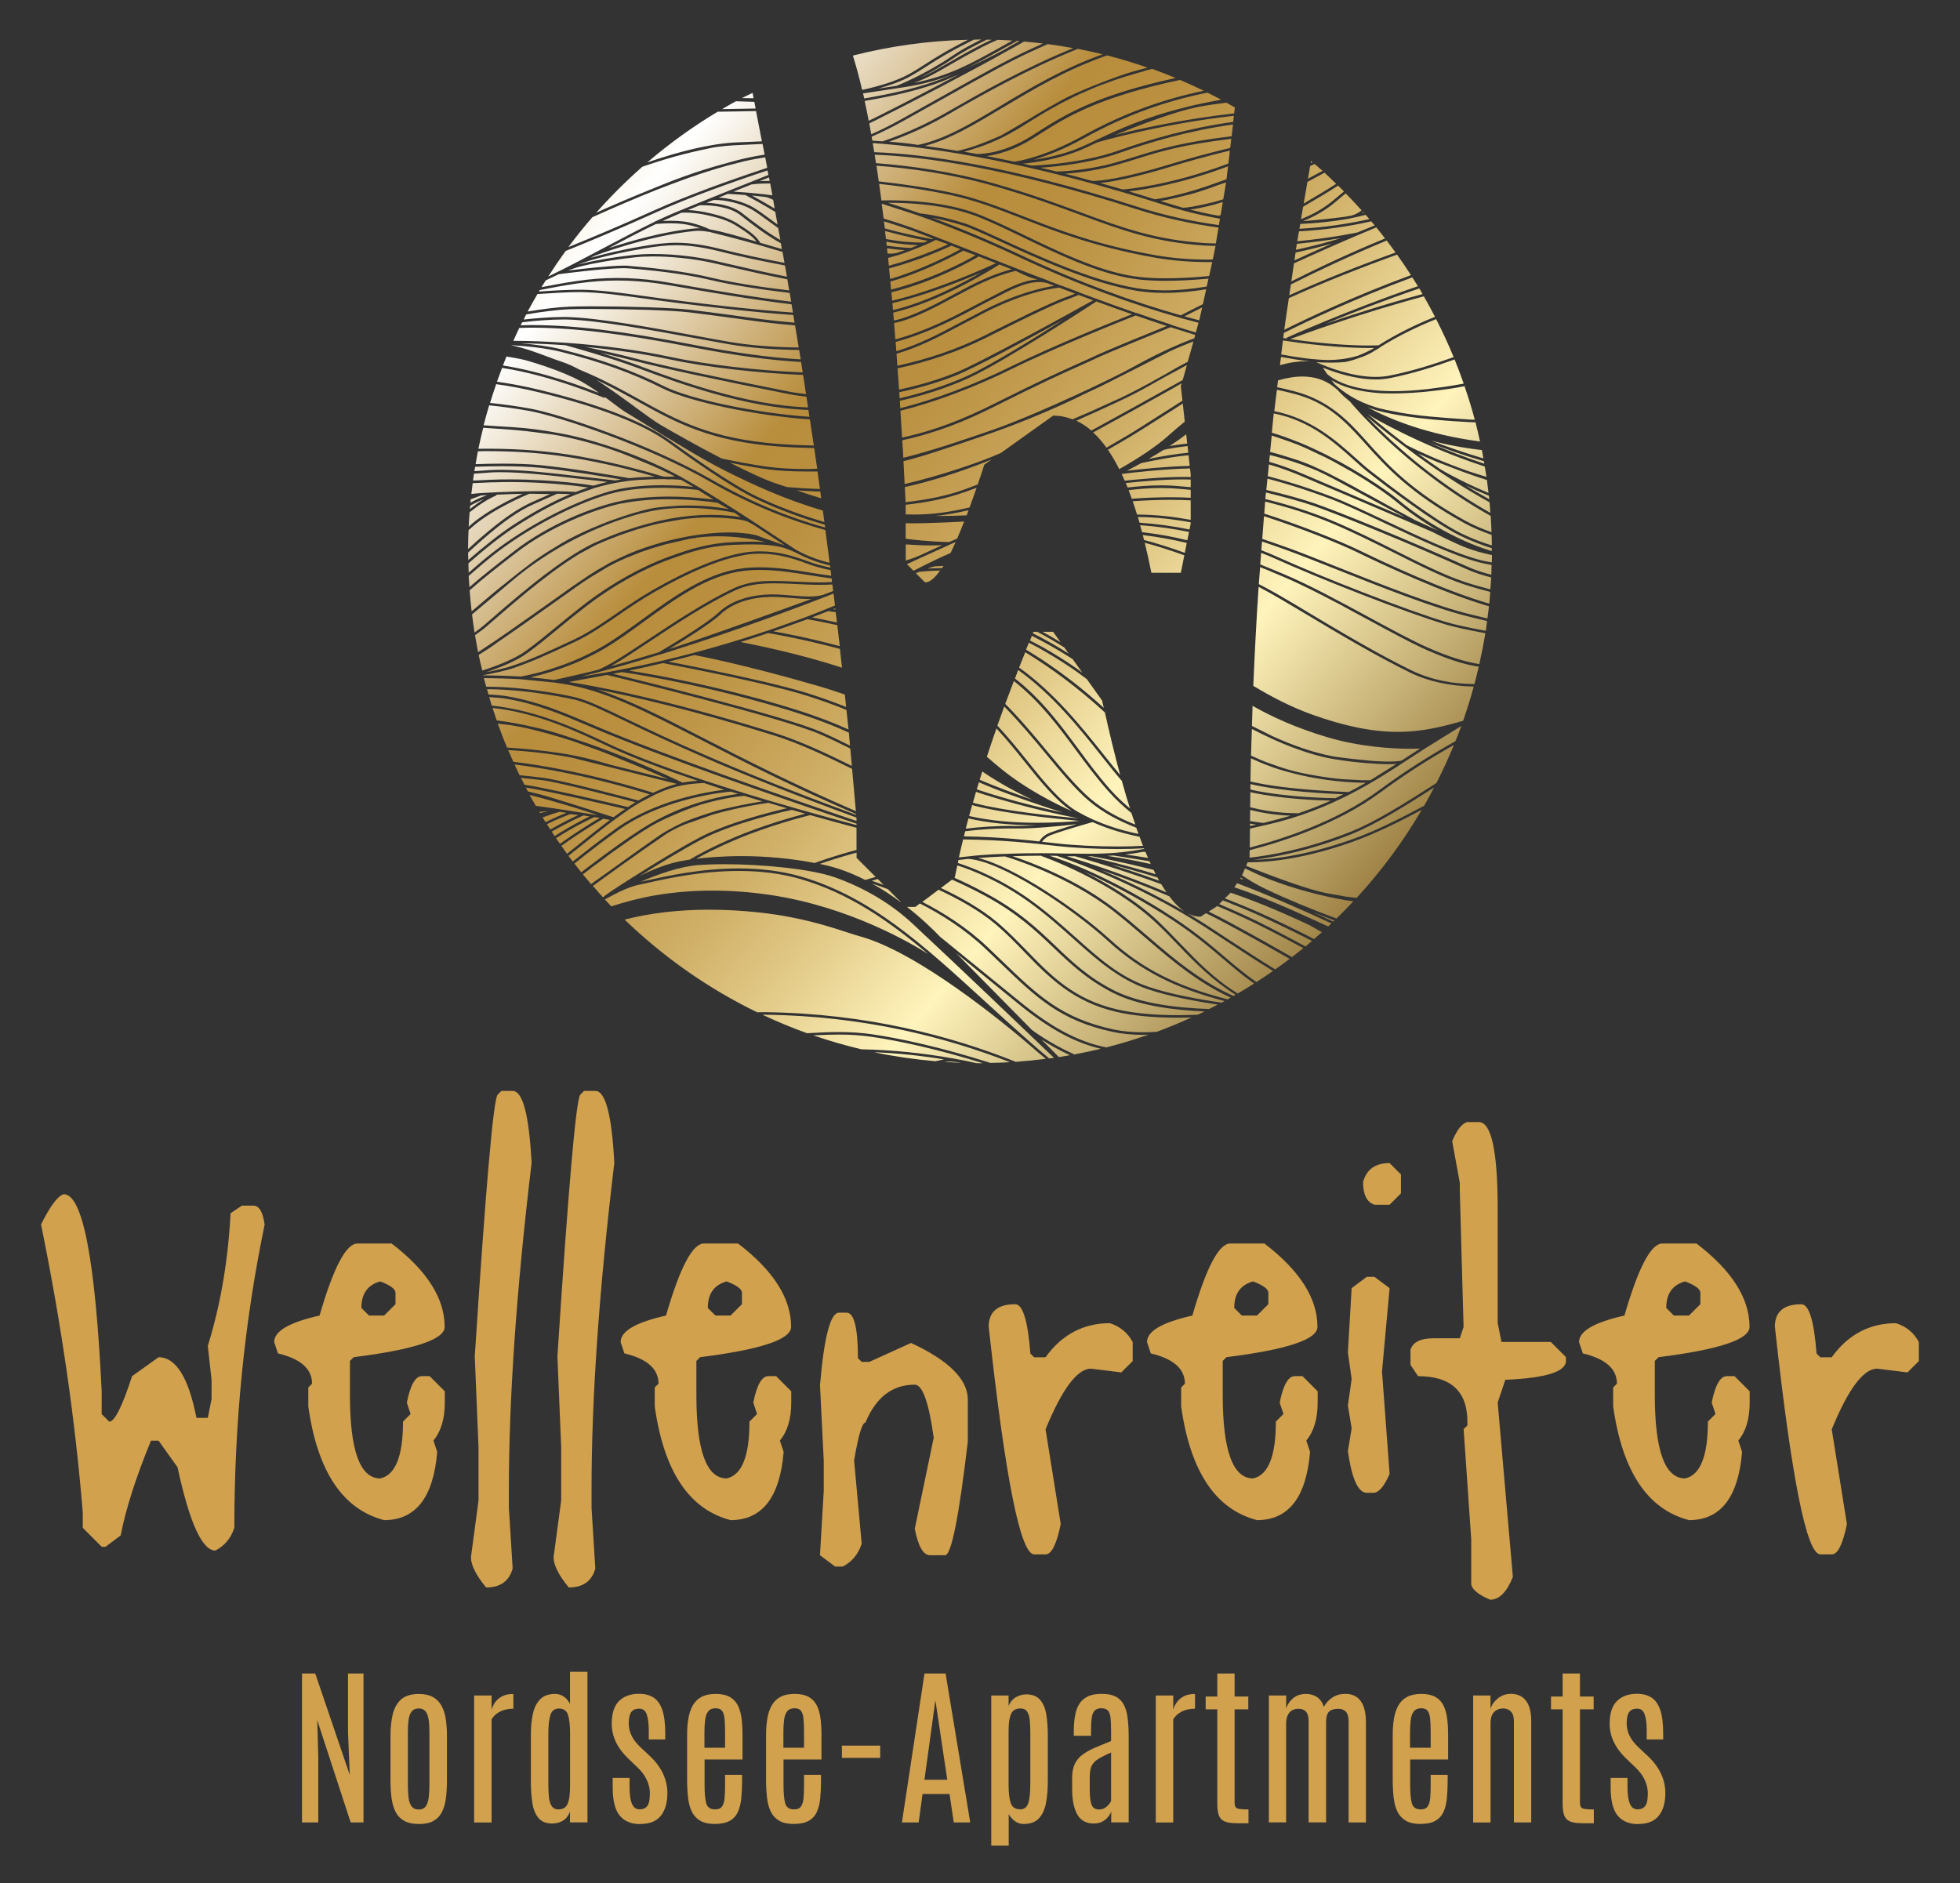
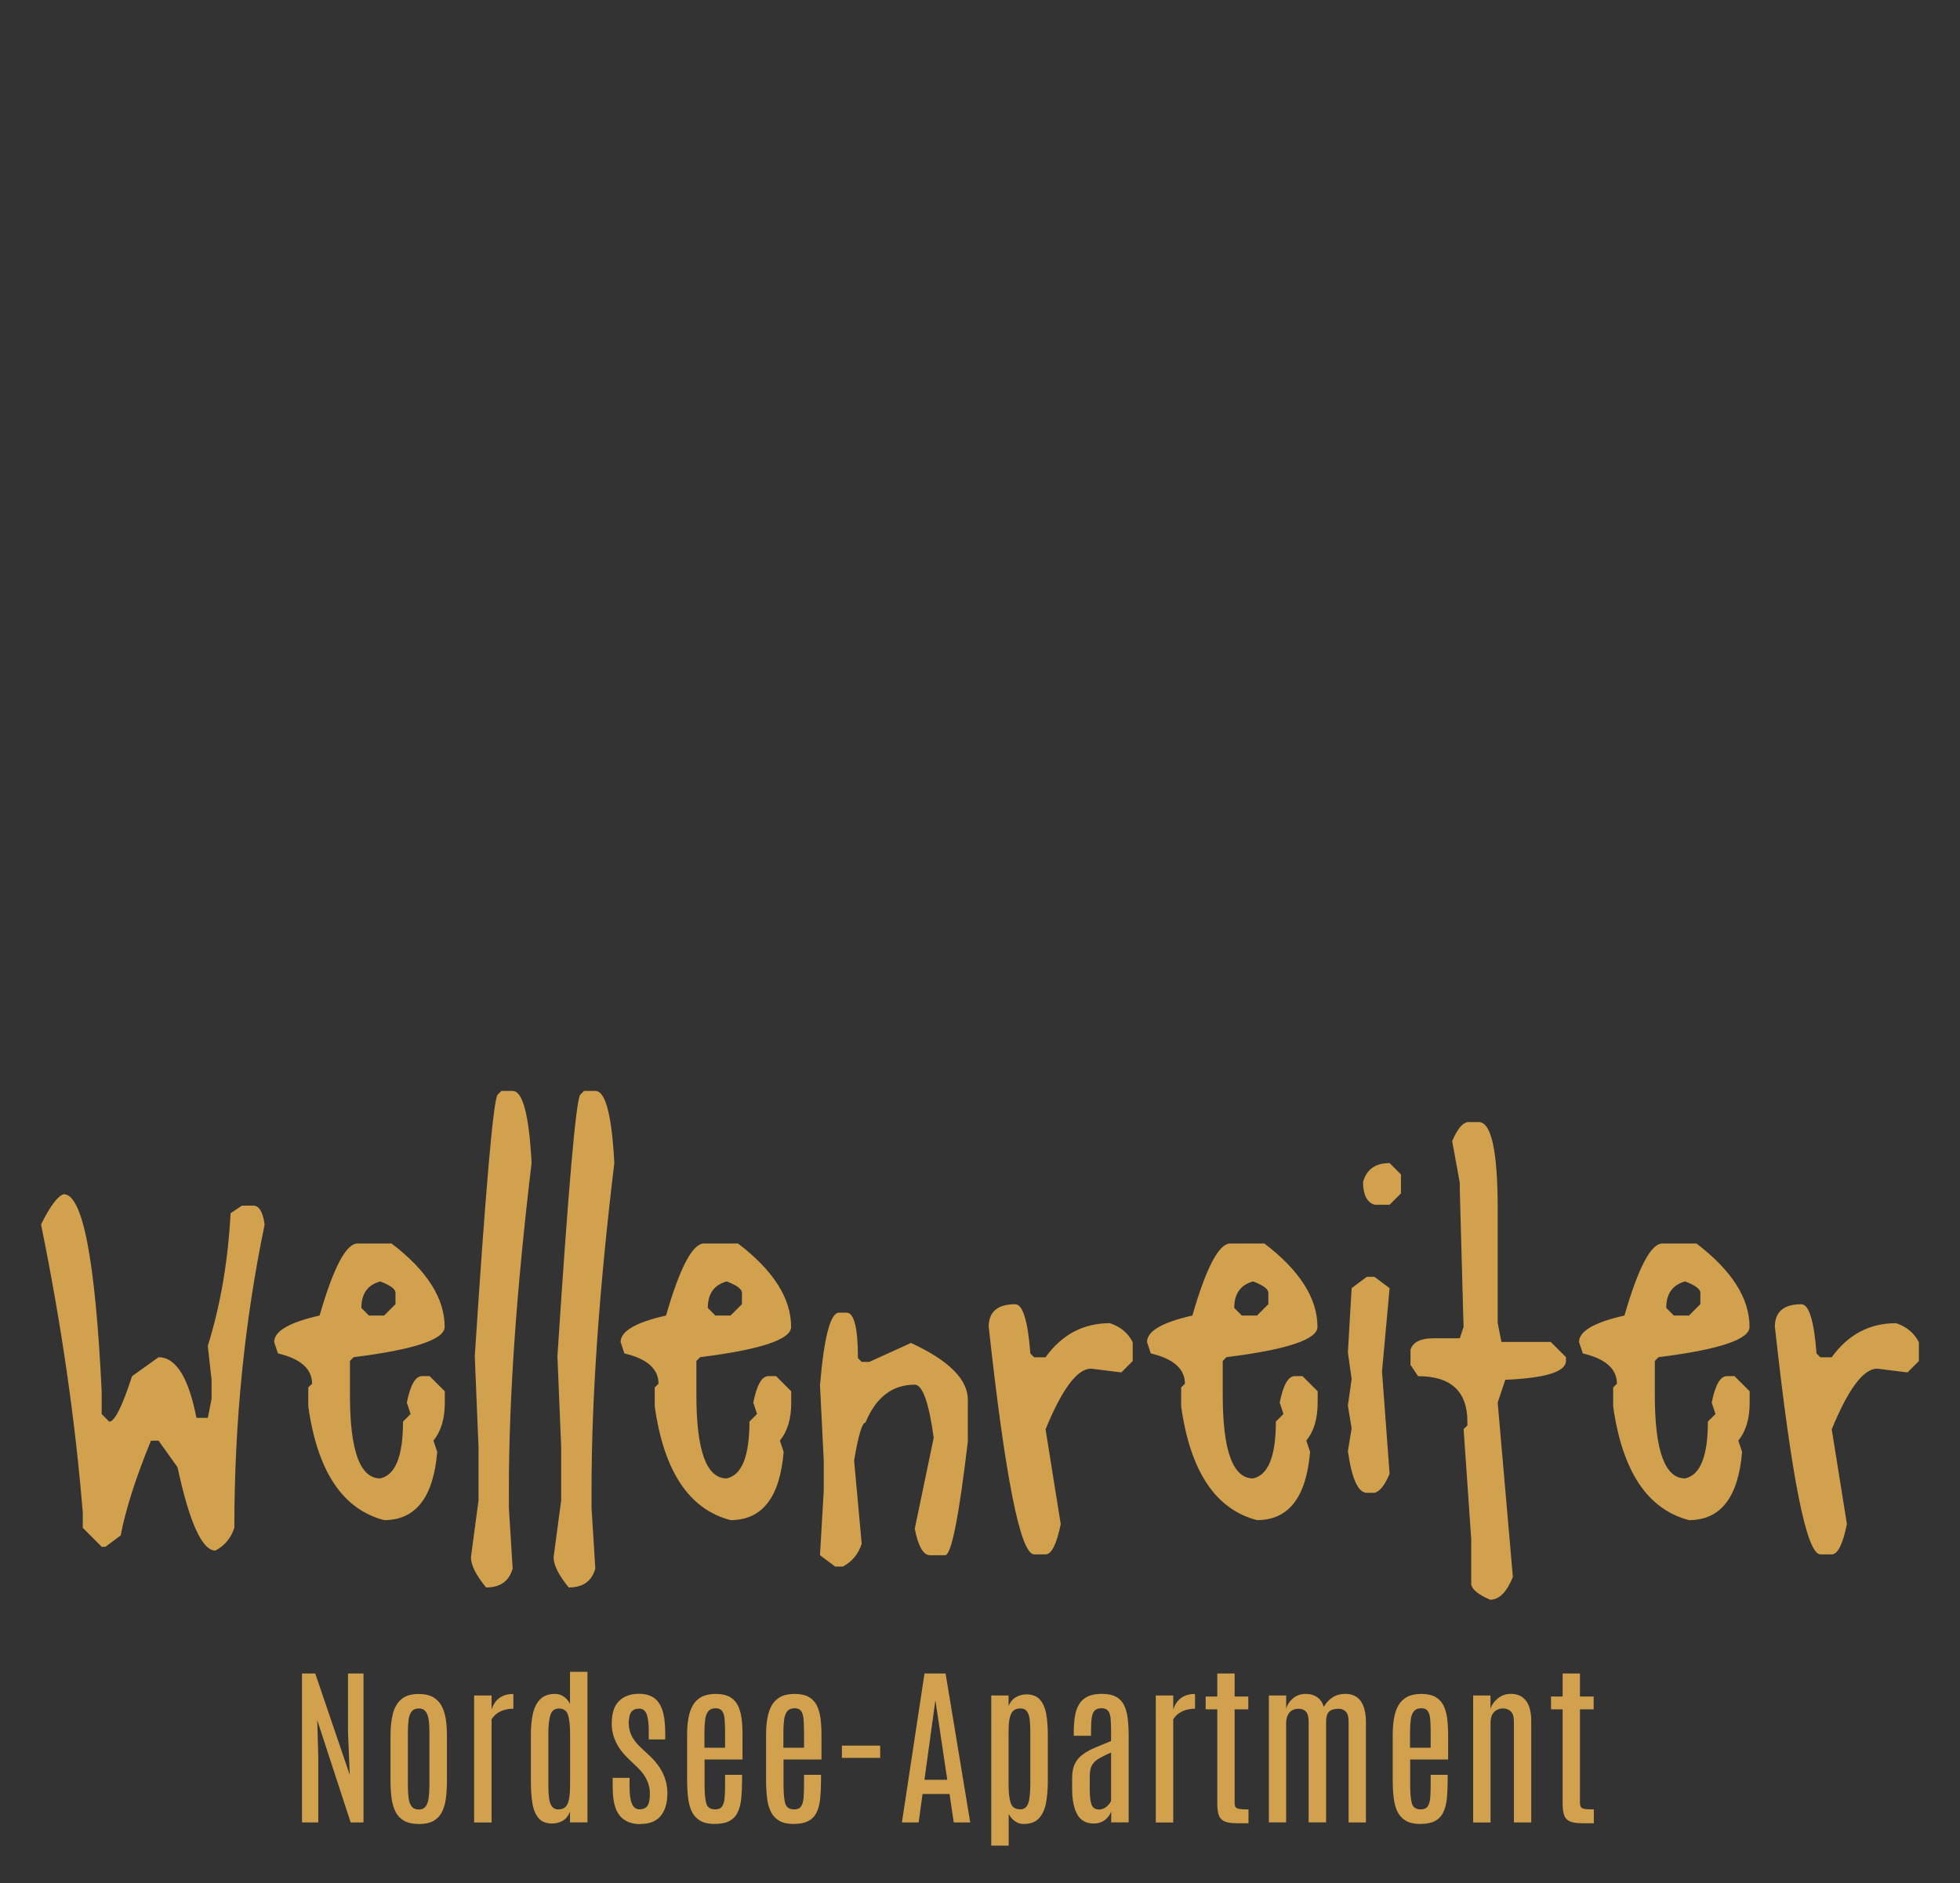
<svg xmlns="http://www.w3.org/2000/svg" id="uuid-3f68a77b-1778-4832-98e5-b9ef72efc44e" data-name="Ebene 1" viewBox="0 0 302.11 290.29">
  <rect x="0" y="0" width="302.11" height="290.29" fill="#333333" stroke="none" />
  <defs>
    <style>
      .uuid-7ed4d9a5-d9c5-496f-859b-ea259b16f973 {
        fill: none;
      }

      .uuid-e32e790c-7d6b-4896-a7dc-142887b55b03 {
        fill: url(#uuid-c5ca2b75-1548-4e63-b2ae-f4e88e3c9bbd);
      }

      .uuid-04b55f9c-28e6-4b31-a85a-efc0dca6f21e {
        fill: #d1a14e;
      }

      .uuid-d9186db7-59c8-4a09-a0c8-8efbbb2d1bb8 {
        clip-path: url(#uuid-8662ffa8-33c5-48bf-ba31-28eb8cd9bfd1);
      }
    </style>
    <clipPath id="uuid-8662ffa8-33c5-48bf-ba31-28eb8cd9bfd1">
      <path class="uuid-7ed4d9a5-d9c5-496f-859b-ea259b16f973" d="M145.68,163.68s-.05.01-.07.01c.8.06,1.61.1,2.42.13.02,0,.06-.01.08-.02-.57-.08-1.3-.16-1.88-.16-.22,0-.4.01-.55.04M144.21,163.58c.49-.1.93-.19,1.28-.27.01,0,.02,0,.03,0-3.28-.54-6.93-.95-10.8-1.11,3.1.65,6.27,1.11,9.49,1.39M163.22,162.96c.57-.09,1.13-.2,1.7-.3-1.82-.84-3.33-1.73-4.4-2.42l2.71,2.72ZM125.39,159.61c2.41.83,4.87,1.54,7.38,2.14,5.02.1,9.69.63,13.78,1.35.02,0,.04,0,.05,0l2.46.47s.02,0,.02,0c.02,0,.04.01.06.02h0c.47.1.92.2,1.38.3.18,0,.35.01.53.01.15,0,.29-.01.44-.01-6.98-2.18-13.14-3.49-17.11-4.06-1.67-.24-3.24-.35-5.09-.35-1.1,0-2.39.04-3.91.12M124.4,159.27c1.99-.12,3.56-.18,4.9-.18,1.87,0,3.46.11,5.14.35,4.17.6,10.79,2.03,18.22,4.41,1.01-.02,2.02-.05,3.01-.11-9.66-3.78-22.48-7.14-37.73-7.32-.14,0-.28,0-.42,0,2.24,1.05,4.53,2.01,6.88,2.85M159.04,158.75s2.68,2.06,6.56,3.79c1.38-.26,2.74-.55,4.09-.87-4.1-.96-8.07-3.14-12.74-6.95-3.56-2.91-7.18-5.85-9.55-7.78l11.64,11.81ZM185.04,141.32c-.67,0-1.34-.18-2.01-.54.99.59,1.98,1.2,2.97,1.84,1.12.72,2.21,1.44,3.28,2.15,2.44,1.6,4.83,3.17,7.28,4.66.75-.53,1.5-1.07,2.23-1.62-2.45-1.41-5.43-3.09-9.34-5.21-1.18-.64-2.37-1.24-3.56-1.83-.29.18-.55.39-.86.55M205.52,142.06c.06-.05.12-.11.17-.17-1.13-.42-2.26-.85-3.34-1.28,1.12.5,2.19.99,3.17,1.45M183.03,140.78c-.12-.07-.24-.14-.36-.21.12.08.24.15.36.21M96.28,141.76c5.99,5.77,12.87,10.62,20.44,14.29.17,0,.35-.02.52-.02.24,0,.48,0,.72,0,15.7.19,28.82,3.73,38.6,7.65,1.56-.11,3.1-.26,4.64-.46-.33-.28-.68-.56-1.01-.84,0,0,0,0-.01,0l-.37-.32c-.33-.29-.67-.58-1-.87-4.07-3.49-17.33-14.42-26.28-16.86-.56-.15-1.24-.38-2.03-.63-2.85-.93-7.17-2.34-13.29-3.02-2.67-.3-5.33-.45-7.93-.45-4.76,0-9.18.54-13,1.53M186.29,140.51c1.13.56,2.25,1.13,3.37,1.74,3.98,2.16,7,3.87,9.48,5.29.59-.46,1.18-.91,1.76-1.38-2.13-1.14-4.01-2.14-5.47-2.88-2.53-1.3-5.18-2.51-7.82-3.62-.4.32-.88.58-1.32.86M141.11,139.8h-1.31c2.25,1.76,4.02,3.47,5.11,4.61,0,0,0,0,0,0,0,0,6.22,5.05,12.28,9.99,4.9,4,9.02,6.21,13.34,7.06,2.21-.56,4.38-1.23,6.51-1.97-.28,0-.57.03-.85.03-1.7,0-3.25-.15-4.61-.44-8.16-1.74-11.85-5.3-17.44-10.69-.71-.69-1.46-1.4-2.25-2.15-3.23-3.06-6.89-5.34-10.1-6.97l-.7.53ZM187.91,139.36c2.6,1.1,5.2,2.29,7.7,3.57,1.49.76,3.43,1.79,5.62,2.97.34-.28.66-.58,1-.86-2.76-1.4-5.52-2.75-8.28-3.99-1.85-.82-3.66-1.56-5.45-2.26-.2.19-.38.4-.59.58M188.8,138.48c1.74.68,3.5,1.4,5.3,2.2,2.82,1.26,5.63,2.63,8.44,4.07.4-.35.82-.69,1.21-1.05-1.13-.64-1.89-1.07-1.95-1.11-3.53-1.64-7.26-3.3-11.73-4.85-.13-.05-.26-.09-.39-.13-.27.32-.6.57-.89.87M142.15,139.02c3.2,1.64,6.82,3.9,10.03,6.94.79.75,1.53,1.47,2.25,2.15,5.54,5.34,9.2,8.87,17.25,10.59,1.33.28,2.85.43,4.52.43.7,0,1.4-.03,2.12-.08,1.82-.67,3.59-1.42,5.34-2.21-.7.02-1.4.04-2.11.04-3.66,0-6.83-.3-9.42-.89-6.78-1.55-10.54-5.43-14.17-9.18-1.4-1.45-2.86-2.95-4.47-4.32-2.6-2.19-5.93-4-8.82-5.34l-2.5,1.88ZM138.94,139.15l-2.08-2.08c-1.03-.39-1.9-.7-2.46-.88,1.65.91,3.17,1.93,4.54,2.96M190.26,136.77c4.59,1.57,8.51,3.32,12.57,5.18.62.29,1.27.57,1.9.86.16-.15.32-.31.49-.47-4.16-1.93-9.76-4.39-14.54-6.19-.13.21-.27.41-.41.61M145.01,136.88c2.87,1.34,6.15,3.14,8.72,5.31,1.63,1.38,3.09,2.89,4.51,4.34,3.76,3.88,7.31,7.55,13.98,9.08,2.57.59,5.71.88,9.34.88,1.04,0,2.06-.03,3.06-.07.35-.17.71-.33,1.06-.5-4.78-.2-10.29-.91-14.17-2.9-3.96-2.03-6.43-4.38-9.04-6.86-2.77-2.64-5.63-5.37-10.59-8.05-2.03-1.1-3.72-1.9-5.14-2.51l-1.72,1.29ZM134.36,135.77c.42.13,1.08.36,1.84.64l-.9-.91c-.37.11-.69.2-.93.27M191.16,135.44c.18.06.39.11.57.17-.15-.09-.32-.21-.47-.32-.03.05-.07.09-.1.14M178.69,142.19c1.13,1.08,2.2,2.2,3.24,3.28,2.67,2.78,5.27,5.47,8.86,7.68.85-.5,1.69-1.01,2.52-1.54-1.69-1.18-3.14-2.41-4.7-3.74-2.39-2.03-5.09-4.33-9.38-7.01-4.89-3.05-9.04-5.13-12.18-6.5,3.61,1.8,8.1,4.44,11.64,7.82M99.89,136.08c-.54.12-1,.22-1.38.3-1.14.23-2.64.85-4.3,1.74-.33.18-.53.29-.54.29,0,0,0,0-.01,0-.13.07-.26.15-.4.23,0,0-.02.01-.03.02.33.35.67.7,1,1.05,2.1-.67,4.47-1.31,6.98-1.73,5.54-.92,11.56-.92,17.66,0,12.17,1.84,21.72,7.51,24.17,9.07-6.15-5.2-12.26-9.38-19.61-11.53-2.87-.84-6.08-1.26-9.56-1.26-5.78,0-10.92,1.14-13.99,1.82M182.68,140.57c-.82-.53-1.64-1.33-2.45-2.41-3.91-1.68-7.61-3.05-10.57-4.07,3.57,1.5,8.22,3.66,13.02,6.48M191.44,134.95c1.23.81,2.31,1.42,2.98,1.76.03.02.07.03.1.05.21.1.43.21.65.32,3,1.44,6.81,3.02,10.83,4.51.89-.87,1.76-1.75,2.61-2.66-.37-.06-.78-.08-1.14-.15-4.09-.72-8-1.79-11.61-3.16-1.37-.52-2.67-1.13-3.96-1.75-.16.36-.29.74-.46,1.08M147.17,135.26l-.07.05c1.38.6,3.02,1.39,4.96,2.44,5.01,2.71,7.89,5.45,10.67,8.11,2.59,2.47,5.03,4.8,8.94,6.8,4.01,2.05,9.81,2.72,14.7,2.88.44-.22.89-.45,1.33-.68-3.47-.52-7.53-1.28-10.71-2.35-4.52-1.52-7.93-4.57-11.53-7.79-2.05-1.83-4.16-3.72-6.67-5.54-4.6-3.34-8.84-5.01-11.23-5.78-.13.61-.27,1.24-.39,1.84M178.69,135.77c-.1-.17-.19-.33-.29-.51-2.74-.84-5.17-1.51-7.16-2.01,2.08.66,4.65,1.51,7.45,2.52M107.55,133.36c-2.8.23-6.13,1.41-8.82,2.57.32-.07.68-.15,1.08-.23,3.09-.68,8.25-1.83,14.07-1.83,3.51,0,6.77.43,9.67,1.28,10.71,3.14,18.79,10.53,28.14,19.09,2.24,2.05,4.58,4.19,7.05,6.36l.47.41c.51.44.87.76,1.07.93.47.4.96.81,1.44,1.22.25-.03.49-.06.74-.09-5.79-5.55-14.17-13.55-21.72-20.61-3.33-3.11-7.37-5.54-12-7.2-3.75-1.34-11.43-2.04-17.08-2.04-1.54,0-2.92.05-4.1.14M147.73,132.58c-.03.15-.06.3-.09.45,2.42.78,6.74,2.48,11.38,5.85,2.52,1.83,4.64,3.73,6.7,5.56,3.73,3.34,6.95,6.22,11.4,7.71,3.33,1.12,7.62,1.9,11.18,2.41.15-.08.3-.15.45-.24-7.82-2.05-13.04-4.78-17.92-9.23-5.6-5.11-16.53-12.41-21.6-12.69,0,0,0,0,0,0-.5.05-.99.11-1.48.17M150.79,132.27c5.58,1.36,15.16,7.86,20.29,12.54,4.91,4.48,10.18,7.2,18.14,9.24.16-.09.31-.18.47-.27-4.94-2.27-8.84-5.52-12.85-8.98-1.62-1.4-3.3-2.84-5.07-4.24-7.25-5.69-16.32-8.38-16.89-8.54-1.31.05-2.7.13-4.1.24M167.74,132s-.05,0-.07,0c2.12.47,5.85,1.36,10.47,2.77-.11-.21-.22-.45-.32-.67-5.53-1.4-9.36-2.07-9.42-2.08-.02,0-.04-.01-.06-.02-.19,0-.39,0-.59,0M179.8,137.55c-.27-.39-.54-.81-.81-1.26-7.23-2.61-12.91-4.19-13.31-4.3-.16,0-.31,0-.46,0h-.81s-.02-.01-.02-.01c2.65.8,8.67,2.72,15.42,5.58M179.44,140.54c4.32,2.69,7.03,5.01,9.42,7.05,1.59,1.35,3.07,2.6,4.8,3.8.87-.56,1.72-1.13,2.56-1.72-2.41-1.47-4.76-3.01-7.15-4.58-1.08-.71-2.17-1.42-3.28-2.15-11.01-7.13-22.28-10.8-22.92-11.01-.37,0-.73-.01-1.1-.02,2.46.78,8.89,3.13,17.67,8.61M156.06,131.98c2.7.89,9.95,3.55,15.96,8.28,1.78,1.4,3.46,2.85,5.09,4.25,4.05,3.49,8,6.77,13.02,9.02.11-.06.22-.12.32-.19-3.53-2.21-6.15-4.85-8.8-7.61-1.04-1.08-2.11-2.19-3.23-3.26-7-6.69-17.75-10.46-17.86-10.5-.03-.01-.06-.04-.08-.06-.03,0-.07,0-.1,0-1.22,0-2.7.02-4.32.07M170.74,131.94c1.53.23,3.79.62,6.63,1.25-.07-.14-.13-.28-.19-.43-3.11-.52-5.39-.85-5.56-.88-.29.02-.59.04-.88.05M126.33,133.17c.07.02.15.04.23.05.13.03.25.05.38.08,2.25.49,4.41,1.32,6.41,2.34.05-.01.13-.03.25-.06l1.37-.4-2.94-2.94v-.81c-2.59.7-4.68,1.4-5.69,1.75M173.41,131.72c.91.12,2.15.3,3.55.53-.13-.3-.27-.61-.4-.93-.21,0-.37,0-.41,0-.97.18-1.87.31-2.74.41M147.82,132.17c.51-.06,1.02-.12,1.53-.17,2.59-.31,5.35-.37,5.54-.37,2.08-.09,3.98-.11,5.49-.11,1.34,0,2.69.02,4.02.06h.81c.89.02,1.73.03,2.53.03,2.94,0,5.44-.15,8.62-.75-.01-.03-.02-.06-.04-.09-1.25.07-2.59.11-4.04.11-3.23,0-6.78-.18-9.27-.46-4.42-.5-8.34-.94-14.56-1.02-.23.94-.45,1.87-.65,2.78M156.52,127.71c-2.95-.04-5.56.15-7.75.43-.07.26-.13.52-.19.79,5.61.07,10.71.67,11.61.78.13-.24.47-.73,1.18-1.13.54-.31,2.79-1.01,4.59-1.54-2.58.31-6.61.71-9.43.67M192.67,127.33c.32-.07.62-.14.96-.21-.26-.04-.62-.1-.95-.16,0,.12,0,.25,0,.37M161.56,128.92c-.51.29-.79.62-.94.84.81.09,1.62.18,2.45.27,2.47.28,6.01.46,9.22.46,1.39,0,2.69-.04,3.89-.1-.18-.45-.35-.92-.53-1.4-2.21-.44-4.72-1.14-7.24-2.26-.65.18-6.02,1.71-6.85,2.19M86.53,130.39c.29.41.57.82.87,1.22.43-.34.83-.66,1.27-1.01,1.79-1.44,3.61-2.9,5.35-4.21-.25-.04-.6-.1-1.03-.18-.68.39-3.63,2.12-6.46,4.18M148.87,127.74c2.18-.27,4.75-.46,7.65-.42.96.01,2.07-.03,3.21-.1-3.98-.01-7.47-.37-10.46-1.06-.14.53-.28,1.05-.41,1.57M85.7,129.21c.2.29.41.58.62.87,2.5-1.82,5.08-3.39,6.14-4.01l-.85-.11c-.39.18-3.03,1.4-5.91,3.25M85.04,128.2c.15.23.29.46.44.69,2.28-1.47,4.41-2.55,5.41-3.04-.3-.05-.62-.1-.95-.15-.28.12-2.48,1.11-4.91,2.5M113.31,129.47c-2.8,1.2-4.75,2.21-5.99,2.91,1.67-.2,4.05-.41,6.96-.41,3.83,0,7.63.36,11.3,1.06.37-.14,2.95-1.08,6.44-2.01v-3.42c-2.12-.56-4.54-1.22-7.14-1.95-.5.12-6.34,1.58-11.57,3.83M84.3,127.05c.17.27.35.54.52.82,1.79-1.03,3.45-1.83,4.34-2.24l-1.27-.13c-.26.1-1.78.65-3.59,1.55M83.63,126.01c.15.24.31.48.46.72,1.38-.68,2.59-1.19,3.23-1.43-.34-.05-.69-.11-1.05-.16-.08.02-1.12.31-2.64.87M83.13,125.15c.04.06.07.12.11.18.5-.11.96-.21,1.36-.29-.34.02-.87.06-1.46.11M208.71,129.69c-7.51,2.68-12.98,3.24-16.25,3.24-.06,0-.1,0-.15,0-.07.19-.16.36-.23.54,2.42.97,7.96,3.13,11.4,3.99,0,0,0,0,0,0,.42.09.83.18,1.25.27,0,0,0,0,0,0,1.43.24,2.12.36,2.46.45.05,0,.1.01.11.01h0c.59.1,1.21.14,1.81.22,3.81-4.14,7.17-8.69,10.03-13.57-3.66,1.95-7.23,3.7-10.44,4.84M108.02,129.46c-2.53,1.33-6.31,3.62-9.44,5.58,1.92-.96,4.17-1.88,6.37-2.3.26-.05.73-.13,1.36-.23,1.13-.68,3.32-1.89,6.84-3.4,4.38-1.88,9.19-3.21,10.97-3.68l-2.07-.59c-.7.15-8.99,1.96-14.03,4.62M192.68,126.57s.05,0,.07.01c1.07.18,1.82.26,1.99.28.3-.07,2.55-.63,4.2-1.12-1.3-.04-3.41-.22-5.7-.76-.2-.05-.36-.09-.54-.14,0,.58-.01,1.16-.02,1.73M149.39,125.79c3,.69,6.52,1.04,10.55,1.04,2.6,0,4.88-.15,6.42-.29-3.7-.33-11.55-1.13-16.25-2.36-.08-.02-.18-.06-.26-.09-.16.57-.32,1.14-.47,1.7M109.61,125.66l-3.86,1.36s-.03,0-.04,0c-1.04.44-2.03.92-2.91,1.46l-3.62,2.5h0c-1.03.73-2.14,1.52-3.28,2.33,0,0,0,0,0,0l-3.32,2.39s0,0,0,0c-.4.29-.79.57-1.19.86.51.59,1.02,1.18,1.55,1.76.4-.37,1.66-1.25,5.5-3.66,1.79-1.13,6.3-3.93,9.42-5.57,4.4-2.31,11.21-3.99,13.44-4.5-.94-.27-1.89-.55-2.85-.83-.3.04-4.44.59-8.82,1.88M113.91,122.76s-1.4.17-3.33.6c-.54.13-1.13.27-1.75.45-2.24.54-6.36,2.39-7.47,2.99-1.26.62-3.79,2.33-3.79,2.33,0,0-2.87,2.01-3.87,2.74-.1.13-2.63,1.96-2.65,1.97-.08.1-.63.51-1.21.94.42.51.84,1.01,1.27,1.51.12-.09.25-.18.37-.27-.04,0,.78-.58.86-.62.85-.61,6.56-4.7,6.61-4.73,1.01-.71,1.94-1.37,2.77-1.94,1.18-.8,3.22-1.82,3.9-2.08.89-.37,1.8-.7,2.73-1,1.25-.42,2.58-.83,3.36-.98.13-.03,2.91-.65,2.94-.63,1.2-.24,2.21-.41,2.88-.51l-2.81-.85c-.09,0-.38.03-.81.08M82.6,124.22c3.58.49,6.75.99,8.92,1.35h.02s.57.07.57.07c-2.26-.77-6-1.96-10.48-3.1.31.57.64,1.12.96,1.68M192.7,124.44s.03.01.05.01c.02,0,.03,0,.05,0,.01,0,.03,0,.04.02,3.04.79,5.84.89,6.95.89.23,0,.35,0,.35,0,0,0,0,0,.01,0,1.76-.59,3.42-1.24,4.98-1.94-1.96-.04-7.42-.25-12.1-1.24-.1-.02-.2-.06-.3-.08-.01.78-.02,1.56-.03,2.33M149.96,123.72c.08.02.18.07.25.09,4.57,1.2,12.17,1.99,15.95,2.33-2.5-.49-8.18-1.69-14.05-3.54-.01,0-.03,0-.04-.01,0,0-.01,0-.02,0-.53-.17-1.07-.35-1.61-.53-.17.57-.32,1.12-.48,1.68M95.29,127.98c-2.26,1.62-4.55,3.38-6.75,5.14.35.45.7.9,1.05,1.34.4-.31.79-.6,1.21-.92,0,0,0,0,0,0l.08-.06c.82-.62,1.67-1.25,2.52-1.88l.05-.03s0,0,0,0c2.4-1.76,4.82-3.45,6.71-4.56,5.74-3.35,11.43-4.35,13.62-4.63-.38-.12-.75-.23-1.13-.35-.4.03-10.19.83-17.37,5.95M81.35,121.99c1.25.3,2.46.6,3.47.91,4.12,1.25,9.01,2.84,9.75,3.08.6-.45,1.2-.87,1.78-1.27-2.16-.51-11.87-2.79-15.29-3.31.1.19.2.39.3.58M208.52,128.5c-6.49,2.61-12.02,3.64-15.3,4.04,3.29-.08,8.45-.75,15.36-3.21,3.34-1.19,7.09-3.06,10.93-5.12.53-.93,1.05-1.86,1.54-2.82-4.65,2.98-9.02,5.69-12.54,7.1M192.73,121.7c.13.03.25.07.38.1,5.52,1.16,12.12,1.24,12.73,1.24l1.22-.6c-2.37-.09-9.48-.44-14.32-1.57,0,.28,0,.55,0,.83M100.73,122.61l-2.2,1.16c-.53.31-1.07.66-1.64,1.04l-2.17,1.54s-.02.01-.03.02c-.03.05-.08.09-.13.1-1.83,1.36-3.75,2.91-5.65,4.43-.43.35-.86.68-1.29,1.03.22.3.45.59.67.88,2.2-1.76,4.5-3.54,6.76-5.15,6.02-4.29,13.84-5.58,16.59-5.92-.54-.17-1.01-.33-1.58-.52-.44-.15-.93-.32-1.55-.52-3.35.15-5.18.66-7.79,1.91M150.55,121.67c.12.04.24.09.36.13l1.57.51c4.3,1.34,8.47,2.33,11.33,2.95-2.98-.95-7.3-2.39-11.1-3.91l-1.66-.69c-.06-.02-.11-.05-.16-.07-.11.36-.23.73-.34,1.09M80.84,120.98s.07,0,.11.01c3.53.5,14.81,3.18,15.84,3.42.39-.26.78-.51,1.15-.74-2.17-.57-11.75-3.07-14.18-3.38-1.1-.14-2.28-.26-3.46-.38.18.36.36.71.54,1.06M151.01,120.2c2.5,1.08,5.43,2.15,8.12,3.08-2.46-1.14-5.15-2.59-7.73-4.36-.14.43-.26.85-.39,1.28M80.08,119.5c1.28.12,2.53.26,3.72.41,2.67.34,13.49,3.19,14.6,3.49.36-.21.71-.41,1.05-.58.24-.12.48-.24.71-.36-2.1-.67-11.18-3.43-20.84-4.61.25.55.5,1.11.77,1.66M192.74,120.47c5.75,1.35,15,1.61,15.11,1.62.02,0,.03,0,.05,0,.92-.47,1.79-.95,2.63-1.43h-.05c-1.83,0-6.53-.17-11.89-1.65-.99-.26-2.01-.57-2.9-.92-.96-.34-1.92-.76-2.88-1.2-.03,1.19-.05,2.38-.07,3.57M79.13,117.43c10.62,1.27,20.6,4.48,21.54,4.78,1.31-.62,2.44-1.07,3.66-1.37l-11.67-2.92h0l-4.4-1.1s-4.1-.87-9.94-1.2c.26.61.54,1.21.81,1.81M212.71,122.19c-6.53,4.83-15.05,7.57-20.09,8.87,0,.38-.01.76-.01,1.15,3.15-.34,8.91-1.31,15.76-4.07,3.63-1.46,8.18-4.31,13.03-7.43.98-1.92,1.88-3.87,2.7-5.87-3.53,1.99-7.33,4.35-11.39,7.36M192.82,116.47c.86.4,1.73.79,2.6,1.11,2.55.91,4.08,1.44,7.54,2.01,1.47.25,2.82.42,3.98.52l2.87.16c.76.02,1.27,0,1.42,0l4.02-2.51c-.29.02-.66.04-1.13.04-.59,0-1.27-.02-2.03-.07-1.61-.08-4.54-.33-7.46-.89-1.24-.27-2.48-.62-3.71-1.03l-1.87-.67c-.9-.34-1.78-.72-2.67-1.11-1.37-.63-2.41-1.14-3.42-1.66-.04,1.37-.1,2.74-.13,4.11M152.12,116.66c.77.66,1.52,1.32,2.25,1.9,3.81,3.07,8,5.21,10.82,6.46-2.5-1.68-4.78-4.52-7.18-7.51-1.37-1.71-2.83-3.51-4.42-5.23-.52,1.49-1.01,2.94-1.48,4.38M219.78,115.3c-.86.55-1.66,1.07-2.38,1.54l-.44.29c-4.97,3.25-11.78,7.71-21.42,9.95-.26.06-.5.12-.75.17h0c-.76.17-1.47.34-2.12.48,0,.98-.03,1.95-.03,2.93,5.02-1.3,13.41-4.02,19.85-8.78,4.24-3.14,8.2-5.59,11.85-7.63.31-.77.62-1.55.91-2.34l-5.46,3.39ZM78.16,115.24c4.55.28,8.46.87,9.41,1.05,2,.36,4.2.9,6.43,1.57l9.01,2.26c-1.75-.76-4.42-1.91-7.35-3.09-.53-.24-2.77-1.16-4.92-1.91-.84-.31-1.68-.61-2.48-.89-2.6-.84-5.33-1.62-7.98-2.17-.46-.09-.97-.18-1.53-.27-.51-.06-1.21-.15-2.02-.24.44,1.24.92,2.47,1.42,3.69M76.57,111.06s.09,0,.12.01c.43.05.86.11,1.3.18.07,0,.13.01.19.03.65.1,1.31.23,1.98.36.73.14,1.36.28,1.89.4.26.06.5.11.71.16,1.53.32,3.48.92,5.59,1.64,2.83.92,5.49,1.91,7.69,2.79,0,0,0,0,0,0s0,0,0,0c4.93,1.97,8.64,3.76,9.15,4.01.71-.13,1.47-.22,2.33-.29-4.88-1.63-9.51-3.35-13.19-5.03-.44-.2-.93-.43-1.47-.69-3.9-1.84-10.12-4.78-16.94-5.5.21.64.42,1.27.64,1.9M153.75,111.87c1.65,1.77,3.16,3.63,4.57,5.39,2.6,3.25,5.07,6.32,7.79,7.87,3.2,1.82,6.51,2.84,9.37,3.42-.11-.31-.22-.64-.34-.96-2.49-.96-5.16-2.3-7.38-4.21-2.06-1.76-4.23-4.38-6.53-7.16-1.98-2.39-4.11-4.94-6.44-7.31-.36.99-.71,1.98-1.06,2.95M192.97,111.9c1.26.64,2.56,1.29,3.12,1.56,3.1,1.42,6.3,2.56,9.51,3.16,1.7.27,4.88.58,5.96.68.97.07,1.83.1,2.54.1,1.55,0,1.94-.16,1.98-.18.22-.14.44-.29.66-.43l.44-.29c.53-.35,1.11-.72,1.72-1.11-.37.01-.87.03-1.48.03-2.55,0-7.62-.23-12.87-1.79-4.8-1.43-8.52-3.15-11.48-4.82-.04,1.03-.07,2.06-.1,3.09M75.8,108.77c7.01.72,13.54,3.79,17.24,5.54.54.26,1.04.49,1.47.69,10.12,4.6,27.3,9.48,37.51,12.19v-.22c-10.74-3.61-29.45-10.06-40.36-14.67l-1.05-.45c-4-1.7-7.77-3.31-12.46-4.12-.78-.13-1.73-.21-2.74-.27.13.44.25.88.39,1.31M108.35,113.74c6.29,3.24,13.76,7.07,23.57,11.3-.18-2.16-.39-4.34-.58-6.52-4.05-2-8.17-3.96-12.14-5.19-12.63-3.93-21.79-6.01-27.16-7.05,4.85,1.57,9.94,4.18,16.31,7.46M75.3,107.06c1.08.05,2.1.13,2.92.28,4.74.82,8.53,2.43,12.55,4.14l1.05.45c10.85,4.59,29.45,11,40.2,14.62v-.38s0-.09-.01-.14c-19.23-7.01-29.3-11.84-35.66-14.89-3.62-1.74-5.81-2.79-7.7-3.27-.07-.02-6.88-1.61-13.58-1.63.08.27.15.55.23.82M154.95,108.51c2.39,2.41,4.57,5.02,6.59,7.47,2.29,2.76,4.46,5.37,6.49,7.11,2.1,1.8,4.6,3.09,6.97,4.03-.2-.59-.4-1.18-.61-1.8-1.15-.92-2.35-2.02-3.58-3.39-1.81-2.04-3.41-4.2-4.96-6.29-2.72-3.68-5.51-7.44-9.57-10.66-.45,1.19-.91,2.38-1.34,3.54M74.95,105.86s.03,0,.04,0c6.77,0,13.68,1.62,13.75,1.64,1.93.5,4.13,1.55,7.77,3.3,6.33,3.04,16.37,7.84,35.46,14.81,0-.04,0-.08-.01-.12-9.91-4.26-17.46-8.13-23.79-11.39-8.79-4.52-15.13-7.79-21.74-8.74-.35-.05-.7-.1-1.05-.15l-5.09-.5c-1.76-.11-3.65-.16-5.71-.18.11.45.25.89.37,1.33M87.68,105.13c3.45.52,14.28,2.43,31.64,7.83,3.93,1.22,7.99,3.14,11.98,5.11-.08-.89-.16-1.78-.24-2.68-1.67-.84-3.25-1.6-4.66-2.21-6.08-2.63-31.64-8.85-32.83-9.14l-5.89,1.09ZM94.47,103.86c4.6,1.13,26.49,6.55,32.08,8.96,1.36.59,2.87,1.32,4.47,2.11-.06-.67-.11-1.33-.18-2-3.31-1.51-6.93-2.84-13-4.54-5.91-1.66-11.11-2.81-14.97-3.57-.08-.01-.21-.03-.37-.07-4.11-.8-6.61-1.14-6.66-1.14,0,0,0,0-.01,0-.47.09-.92.18-1.37.26M156.44,104.58c4.14,3.26,6.97,7.08,9.73,10.82,1.54,2.09,3.14,4.24,4.93,6.27,1.05,1.18,2.07,2.12,3.07,2.95-.42-1.33-.84-2.74-1.25-4.24-.99-1.14-2.03-2.45-3.15-3.86-3.41-4.3-7.53-9.43-12.83-13.24-.17.44-.33.87-.49,1.3M100.08,102.71c-.97.22-1.9.42-2.79.6-.11.02-.22.05-.32.07.91.14,2.37.38,4.27.73l1.93.37c.95.19,1.97.4,3.07.63l1.52.33c1.05.24,2.15.49,3.31.77l1.2.29c1.1.27,2.25.57,3.42.88l1.16.31c.36.1.72.2,1.09.3.78.22,1.52.43,2.22.64l1.27.38c1.38.42,2.61.82,3.75,1.22l1.25.45c1.45.53,2.73,1.05,3.96,1.6.2.09.31.14.4.18-.1-1-.22-2.01-.32-3.02-.97-.39-1.94-.78-2.99-1.15l-1.66-.57c-.48-.16-.96-.32-1.45-.47-.67-.21-1.41-.43-2.21-.65l-1.35-.36c-.98-.25-2.01-.51-3.07-.76l-1.46-.34c-1.12-.26-2.26-.51-3.38-.75l-1.24-.27c-1.17-.25-2.29-.48-3.34-.69l-1.42-.29c-.85-.17-1.62-.32-2.28-.45l-2.12-.41c-.14-.03-.24-.05-.29-.06-.36.09-1.18.26-2.11.47M103.08,102.01c.38.07.88.17,1.47.28,0,0,.02,0,.02,0,0,0,0,0,0,0,.97.19,2.19.43,3.56.71h0s0,0,0,0c2.8.57,6.23,1.3,9.44,2.05.01,0,.03,0,.03,0,0,0,0,0,.01,0,1.55.37,3.04.74,4.38,1.1,0,0,.01,0,.01,0,0,0,0,0,0,0,.9.24,1.73.48,2.47.71.98.31,1.93.63,2.85.95.04.01.07.02.07.03,0,0,0,0,.01,0,1.05.37,2.05.76,3.02,1.14-.07-.64-.14-1.28-.2-1.91-1.22-.44-2.49-.85-3.81-1.24-11.77-3.44-19.29-4.84-19.37-4.85-1.37.37-2.7.7-3.97,1.01M157.07,102.9c5.39,3.84,9.55,9.03,13,13.37.91,1.15,1.77,2.21,2.59,3.19-.79-2.91-1.58-6.14-2.35-9.63-4.21-3.87-8.36-6.91-12.28-9.29-.31.79-.64,1.59-.95,2.36M158.17,100.16c.4.24.8.48,1.21.74l1.08.69c.45.29.9.6,1.35.91l.86.6c.58.41,1.16.83,1.74,1.27l.82.62c.52.4,1.05.82,1.57,1.25l.96.8c.69.58,1.38,1.18,2.07,1.8.14.13.23.21.3.28-.08-.38-.17-.73-.25-1.12l-2.36-3.31c-.44-.33-.89-.67-1.33-.98l-.88-.62c-.58-.4-1.16-.78-1.74-1.15l-.97-.61c-.53-.32-1.06-.64-1.6-.95l-1.04-.59c-.46-.25-.91-.48-1.37-.72-.15.36-.29.72-.44,1.08M158.75,98.73c.6.31,1.19.61,1.79.94.05.01.23.12.27.15.8.45,1.61.93,2.41,1.43.04.01.08.03.12.05.04.02.06.05.09.08.82.51,1.63,1.05,2.44,1.61.03.01.05.02.08.04.02.02.04.04.06.06.28.19.54.41.82.61l-1.49-2.09c-2.12-1.37-4.22-2.56-6.29-3.6-.1.25-.19.48-.29.73M114.14,98.97c2.24.43,9.16,1.82,15.64,3.96-.1-.97-.2-1.93-.31-2.9-6.04-1.62-10.74-2.39-11.06-2.44-1.46.49-2.88.95-4.27,1.38M159.29,97.39c-.03.08-.06.15-.09.23,1.81.91,3.66,1.95,5.51,3.12l-.65-.92c-1.42-.9-2.82-1.71-4.18-2.43h-.58ZM160.68,97.39c.92.5,1.85,1.03,2.79,1.61l-1.15-1.61h-1.64ZM123.89,95.65c-1.54.57-3.06,1.11-4.54,1.62l-.15.05c1.57.27,5.48,1.01,10.24,2.29-.12-1.08-.25-2.16-.38-3.24-2.52-.56-4.3-.86-4.61-.92l-.55.2ZM125.15,95.18c.77.14,2.13.39,3.86.78-.06-.53-.13-1.06-.19-1.59-.62-.1-1.05-.15-1.15-.17-.85.34-1.69.66-2.52.98M128.42,93.91c.09.01.24.04.35.06,0-.06-.01-.13-.02-.19l-.33.13ZM111.1,94.66c-1.63,1.52-5.73,4.06-7.95,5.39.28-.09.57-.18.85-.27,5.68-1.87,16-5.61,20.82-7.35.09-.03.18-.06.26-.09-.09,0-.19,0-.29,0-.81,0-1.73-.07-2.91-.17-.45-.04-.94-.07-1.47-.11-.42-.03-.85-.05-1.27-.05-3.37,0-6.22.94-8.04,2.64M127.58,91.86s-.06.03-.09.04c-.02,0-.05.01-.07.02-9.3,3.59-17.04,6.25-23.23,8.21-1.01.33-1.88.61-2.54.8-.02,0-.04,0-.05,0,0,0,0,0,0,0-3.79,1.17-6.91,2.04-9.36,2.68-.09.03-.18.06-.27.08-.24.06-.48.12-.73.18-.59.15-1.13.29-1.63.41,1.96-.29,4.55-.73,7.65-1.37.8-.17,1.82-.39,2.73-.58,2.92-.65,6.19-1.46,9.76-2.47.07-.02.14-.04.22-.06,2.92-.83,6.04-1.8,9.31-2.91l4.4-1.57c1.63-.6,3.33-1.29,5.02-1.98-.07-.61-.15-1.22-.22-1.84-.3.11-.61.24-.9.35M193.17,105.72c2.81,1.69,5.86,3.28,9.07,4.43,5.01,1.8,9.32,2.67,13.17,2.67,1.07,0,2.12-.06,3.29-.2,2.59-.3,5.59-1.14,6.82-1.51.61-1.73,1.15-3.49,1.64-5.27-3.74-.09-7.06-.81-9.85-2.18-5.55-2.74-11.13-6.08-15.61-8.76-2.96-1.77-5.52-3.3-7.51-4.34h0c-.07-.03-.13-.07-.19-.1-.34,5.06-.6,10.15-.82,15.26M113.44,90.95c-4.33,1.98-9.32,5.29-13.33,7.96-2.35,1.56-4.38,2.91-5.94,3.79,2.08-.57,4.54-1.28,7.37-2.15.64-.38,7.19-4.21,9.29-6.18,1.89-1.77,4.84-2.74,8.31-2.74.43,0,.87.02,1.3.05.53.04,1.02.08,1.48.11,1.16.09,2.08.16,2.88.16s1.46-.08,2.07-.26c.38-.14.52-.19.58-.21.32-.12.65-.26.97-.38-.04-.33-.08-.66-.12-1-.66.04-1.29.05-1.82.05-1.33,0-2.61-.06-3.86-.12-1.17-.06-2.27-.11-3.34-.11-2.49,0-4.29.32-5.84,1.03M141.7,88.15c-.19.08-.35.14-.53.21l1.39,1.39c.06,0,.13,0,.19.01.64-.07,1.36-.69,2.15-1.81-1.46.03-2.6.13-3.21.19M114.57,88.01c-5.5.66-10.55,4.33-15.42,7.88-2.07,1.51-4.03,2.93-5.95,4.06-4.56,2.69-9.21,3.96-11.47,4.47,1.24.1,2.45.23,3.68.4.32-.07,3.04-.66,5.78-1.32.29-.07.58-.15.89-.23,1.52-.49,4.44-2.43,7.81-4.67,4.02-2.67,9.02-5.99,13.38-7.99,2.06-.94,4.29-1.06,6-1.06,1.08,0,2.19.05,3.36.11,1.24.06,2.52.12,3.84.12.51,0,1.14-.03,1.78-.06-.02-.18-.04-.37-.07-.56-1.11-.13-2.25-.31-3.42-.5-2.46-.39-5.01-.8-7.6-.8-.91,0-1.76.05-2.59.15M194.02,90.04c.46.24.86.45,1.2.62,1,.54,2.12,1.19,3.33,1.9l1.67.99c.55.33,1.11.66,1.68,1.01.67.4,1.37.82,2.09,1.25,1.57.93,1.57.93,1.57.93,1.29.76,2.64,1.55,4.03,2.34-.01-.01,0,0,2.31,1.3,1.2.66,2.42,1.32,3.65,1.95l1.9.96s.02.01.04.02c1.49.73,3.13,1.28,4.9,1.65l1.29.23c1.14.17,2.35.23,3.59.26.24-.89.45-1.79.66-2.68-.93-.15-1.89-.35-2.93-.66-.98-.28-1.16-.37-2.1-.7-.93-.34-1.9-.73-2.93-1.19-.27-.12-.56-.25-.86-.39l-1.62-.79c-1.3-.66-2.74-1.42-4.26-2.24-1.66-.9-1.67-.9-1.66-.9-.25-.14-.5-.27-.76-.41-1.03-.56-2.09-1.14-3.17-1.71-1.19-.68-1.17-.63-1.74-.93-1.34-.71-2.67-1.39-3.96-2.03-1.65-.8-1.68-.8-1.65-.8-.93-.44-1.84-.85-2.69-1.2l-.62-.26c-.18-.07-.35-.15-.53-.22-.49-.23-1.19-.52-2.22-.92-.06.88-.14,1.75-.2,2.63M144.01,87.31c-.26.08-.5.15-.72.22-.11.04-.22.08-.32.12.61-.04,1.38-.07,2.23-.08.08-.12.15-.2.23-.33-.52.02-1.01.04-1.41.07M114.76,85.56c-3.59.57-8.55,2.61-13.97,5.74-2.1,1.21-3.88,2.43-5.59,3.61-2.22,1.53-4.32,2.98-6.75,4.11-4.36,2.03-6.4,2.95-9.13,3.9-1.4.49-3.3.88-4.84,1.16,0,.01,0,.02,0,.03,2.1.01,3.99.07,5.78.18.29-.05,6.59-1.08,12.73-4.7,1.9-1.12,3.85-2.54,5.91-4.04,4.92-3.58,10-7.27,15.61-7.95.85-.1,1.71-.15,2.64-.15,2.63,0,5.19.41,7.67.81,1.14.18,2.24.36,3.31.49-.04-.29-.07-.57-.1-.86-1.29-.25-2.57-.6-3.83-1.08-1.81-.68-4.24-1.46-7.05-1.46-.8,0-1.6.06-2.39.19M194.26,87.01c.29.11.59.23.86.35l.73.3c.44.18.87.36,1.28.53l.62.26c3.92,1.63,8.87,4.32,13.24,6.69,3.48,1.89,6.77,3.67,9.14,4.71,3.06,1.35,5.62,2.16,7.89,2.52.35-1.57.67-3.16.93-4.76-2.63-.48-4.81-.96-6.15-1.36-6.37-1.91-19.42-7.05-26.4-10.2-.55-.25-1.24-.53-2.01-.83-.04.6-.1,1.19-.14,1.79M139.6,86.41c1.07-.32,1.81-.62,2.09-.75,1.05-.49,2.24-1.03,3.54-1.62-.48.02-1.09.04-1.83.04-1.07,0-2.38-.06-3.79-.16v2.49ZM113.32,83.97c-4.03.16-6.69,1.02-10.01,2.22-4.2,1.51-8.87,4.12-12.83,7.17-1.85,1.42-3.31,2.62-4.59,3.68-1.54,1.27-2.87,2.36-4.56,3.6-1.73,1.27-4.36,2.3-6.41,2.98,1.42-.27,3.05-.63,4.28-1.06,2.71-.94,4.75-1.86,9.09-3.88,2.4-1.12,4.49-2.56,6.7-4.08,1.72-1.18,3.5-2.41,5.62-3.63,5.46-3.15,10.47-5.21,14.1-5.79.8-.13,1.63-.19,2.45-.19,2.88,0,5.35.79,7.19,1.48,1.2.45,2.42.78,3.65,1.03-.01-.11-.02-.21-.04-.32-1.86-.44-3.65-1.1-5.37-2.03-.02,0-.64-.31-1.73-.69-1.3-.37-2.89-.54-4.98-.54-.73,0-1.54.02-2.55.06M177.47,88.3h4.54l.54-2.7c-2.14-.77-4.24-1.44-6.1-1.93.36,1.47.7,2.99,1.02,4.63M146.4,83.95h0s-.02.02-.04.02c-1.61.72-3.11,1.4-4.39,1.99,0,0,0,0,0,0h0s-2.18,1.01-2.18,1.01h0s1.01,1.01,1.01,1.01c.1-.05.19-.09.29-.14,2.6-1.32,3.89-1.93,5.43-2.6.25-.5.51-1.1.78-1.68-.29.13-.6.25-.89.38M194.42,84.82c.82.31,1.56.61,2.13.88,7.74,3.5,20.55,8.45,26.35,10.19,1.33.4,3.5.87,6.11,1.35.08-.5.14-1.01.2-1.51-.72-.18-1.46-.35-2.24-.54-5.59-1.3-14.05-4.67-20.85-7.37-2.88-1.14-5.6-2.22-7.68-2.98-1.29-.47-2.6-.92-3.92-1.37-.04.45-.07.9-.1,1.35M107.26,82.92s-.1.02-.14.04c-.02,0-.04,0-.06,0-.02,0-.05,0-.07-.01-.3.04-.59.09-.89.14-.01,0-.02.02-.04.02-.03,0-2.46.55-3.63.84-1.32.37-2.52.75-3.62,1.14-.87.35-1.98.79-2.52,1.01-.87.39-1.69.79-2.47,1.21-.93.56-2.47,1.48-2.96,1.78-.33.22-.66.44-1,.66-.16.11-.54.38-1.03.72l-4.2,2.98s0,0,0,0c-.24.17-.48.34-.73.51-.09.07-.18.13-.27.19-.01.01-.03.02-.04.03,0,0,0,0,0,0,0,0,0,0,0,0-.01,0-.38.27-.93.66-.56.42-3.97,2.8-4.12,2.9h0c-.45.31-.81.56-1,.69-.01,0-.03.02-.06.04-.28.2-.56.39-.84.58-.61.5-2.09,1.43-2.86,1.91.17.81.36,1.61.56,2.41,2.08-.67,4.95-1.74,6.77-3.07,1.67-1.23,3-2.32,4.54-3.59,1.29-1.06,2.75-2.26,4.6-3.69,3.99-3.07,8.71-5.7,12.94-7.23,3.35-1.21,6.05-2.07,10.13-2.24,1.02-.04,1.83-.06,2.57-.06s1.44.02,2.08.07c-1.96-.48-4.45-.89-7.21-.89-1.17,0-2.34.07-3.48.22M176.34,83.24c1.91.49,4.08,1.19,6.28,1.98l.3-1.52c-2.12-.52-4.39-.93-6.77-1.22.06.25.12.51.19.76M176.03,82.03c2.46.29,4.8.71,6.98,1.25l.26-1.28c-2.41-.49-4.96-.86-7.53-1.04.1.35.2.71.29,1.07M145.87,80.53l-.56.02c-1.56.06-3.18.12-4.85.12h0c-.26,0-.58-.01-.86-.02v2.4c3.75.47,6.26.51,6.69.51.4-.18.84-.35,1.24-.53.35-.8.71-1.69,1.08-2.63-.93.05-1.84.09-2.75.13M108.34,79.78c-1.14.04-2.3.15-3.5.32l-2.99.54c-1.24.27-2.49.61-3.76,1l-2.6.88c-1.15.43-2.3.9-3.46,1.41-.09.04-.19.09-.28.13l-2.41,1.3c-1.33.8-2.72,1.76-4.12,2.78l-2.1,1.6c-1.35,1.06-2.67,2.15-3.9,3.19l-2.12,1.81c-.49.42-.96.83-1.39,1.21l-.81.7c-.16.13-.33.28-.51.42-1.53,1.1-.87.62-1.17.84.15.88.3,1.76.47,2.63.82-.54,1.78-1.17,2.5-1.66l2.33-1.6c.7-.49,1.42-1,2.17-1.53.48-.34.97-.69,1.48-1.04,1.25-.87,4.07-2.89,4.91-3.48.43-.31.85-.61,1.27-.9q2.48-1.69,2.55-1.73c.82-.53,1.65-1.03,2.51-1.5.24-.14.46-.27.67-.39,2.51-1.19,3.69-1.86,8.09-3.14.84-.23,1.8-.45,2.65-.63.18-.04.37-.08.55-.11.1-.02.19-.04.28-.06,1.35-.28,4.85-.79,7.51-.68.57.01,1.38.1,1.97.16.15.02.29.03.43.05.81.15,1.28.27,1.29.3.01.06,2.8,1.01,4.11,1.47l-4.82-3.18-.94-.5c-.26-.09-.62-.19-1.13-.29-.97-.14-2.75-.34-4.82-.34-.29,0-.6,0-.9.01M175.63,80.57c2.64.18,5.25.55,7.72,1.05l.18-.9v-.2c-2.66-.49-5.36-.8-8.07-.82h-.07c.08.28.17.57.25.86M194.56,83.07c1.35.46,2.7.92,4.02,1.4,2.09.76,4.81,1.84,7.69,2.99,6.79,2.7,15.23,6.05,20.8,7.35.77.18,1.5.35,2.2.53.08-.62.17-1.25.24-1.88-7.12-2.07-16.3-6.38-20.14-8.25-3.01-1.47-8.98-3.85-14.54-5.64-.1,1.16-.18,2.34-.27,3.5M144.13,79.54c1.86,0,3.43-.03,4.87-.1.09-.25.19-.54.29-.79-1.85.43-3.51.73-5.16.89M98.99,79.09c-7.23,1.91-14.34,5.61-20.02,10.41l-.88.74c-1.87,1.58-3.63,3.06-5.33,4.47.12.94.24,1.87.38,2.8.56-.4,1.08-.79,1.49-1.15l.81-.7c.69-.6,1.46-1.26,2.28-1.97.09-.1.2-.19.32-.27,1.74-1.48,3.7-3.12,5.71-4.66.09-.09.19-.16.31-.23,2.06-1.56,4.15-3.01,6.08-4.08.06-.04.13-.07.2-.11.52-.29,1.03-.54,1.53-.76,1.57-.7,3.13-1.32,4.68-1.85,0,0,.01,0,.02,0,.02,0,.04,0,.05-.01,2.22-.76,4.41-1.34,6.53-1.74.02,0,.04-.01.06-.02.05,0,.1-.01.15-.02,2.1-.38,4.14-.57,6.08-.57.04,0,.07,0,.1,0,.1,0,.2,0,.29,0,1.95.02,3.31.17,4.25.34.03,0,.06,0,.08,0-.32-.23-.64-.46-.98-.68-.65-.14-3.65-.74-7.33-.74-2.5,0-4.81.27-6.85.82M194.86,79.17c5.61,1.8,11.64,4.2,14.68,5.68,3.82,1.86,12.93,6.14,20.02,8.21.06-.6.09-1.22.14-1.82-1.39-.35-2.78-.75-4.09-1.18-3.16-1.05-6.79-2.87-10.62-4.8-3.12-1.57-6.36-3.19-9.7-4.6-3.36-1.41-6.79-2.48-10.28-3.34-.05.61-.09,1.23-.14,1.84M174.59,77.26c.23.66.45,1.35.67,2.06h.2c2.72.02,5.41.33,8.07.81v-3c-.97-.05-1.98-.08-3.07-.08-1.95,0-3.95.08-5.87.22M95.91,77.58c-4.24.87-11.16,3.62-16.31,7.6-2.93,2.26-5.1,3.95-7.21,5.82.08,1.08.18,2.16.31,3.24,1.75-1.49,4.19-3.56,5.14-4.28,0,0,3.45-2.84,5.58-4.25.7-.47,1.42-.92,2.15-1.35,2.38-1.58,6.13-3.15,6.12-3.12.78-.34,1.56-.65,2.35-.95,2.58-.94,5.74-1.91,7.44-2.08,3.87-.41,5.39-.28,7.07-.2,1.61.12,2.95.32,3.81.48,0,0-1.71-.96-1.75-.98-.94-.14-3.98-.55-7.58-.55-2.64,0-5.04.22-7.13.65M72.47,77.95c-.02.17-.03.35-.04.52.74-.58,1.46-1.12,2.16-1.54-.68.26-1.4.62-2.12,1.02M74.12,76.39h0c-.58.21-1.1.4-1.57.58-.02.17-.02.35-.04.52.89-.48,1.76-.89,2.59-1.16-.32.02-.65.03-.98.05M76.55,76.27c-.01.06-.05.11-.11.13-1.27.54-2.62,1.43-4.05,2.57-.06.74-.12,1.48-.15,2.23.16-.14.33-.3.49-.44,2.52-2.14,6.16-3.89,7.84-4.64-1.29.03-2.63.07-4.02.14M81.6,76.11c-.49.2-5.45,2.27-8.62,4.95-.25.21-.5.45-.76.67-.04.97-.07,1.94-.07,2.92.6-.56,1.23-1.13,1.93-1.74,3.26-2.83,5.75-4.55,8.04-5.56,1.11-.49,2.06-.91,2.69-1.19l-3.18-.05s-.03,0-.04,0M85.78,76.16s-1.51.68-3.5,1.55c-2.26.99-4.71,2.69-7.94,5.5-.8.7-1.51,1.35-2.19,1.98,0,.38.02.76.03,1.14,2.33-2.02,4.97-4.15,7.21-5.58,2.29-1.46,5.2-3.19,8.52-4.58-.49-.02-1.18-.05-2.07-.06-.02.02-.04.04-.07.05M195.04,76.93c3.54.87,7,1.95,10.39,3.37,3.36,1.41,6.59,3.04,9.72,4.61,3.82,1.92,7.43,3.73,10.57,4.78,1.28.43,2.64.81,3.99,1.16.05-.61.11-1.22.14-1.84-1.32-.33-2.61-.74-3.85-1.3-8.83-3.98-19.43-8.3-23.42-9.7-1.87-.65-4.62-1.41-7.45-2.09-.03.34-.07.68-.1,1.02M126.58,76.83c-.05-.35-.1-.7-.14-1.06-.17,0-.35,0-.52-.01h-.06s0,0,0,0c-1.07-.04-2.11-.1-3.05-.17,1.11.38,2.4.81,3.78,1.23M173.96,75.54c.17.43.32.89.49,1.34,1.96-.15,4.01-.23,6.01-.23,1.09,0,2.1.03,3.07.08v-1.22c-1.14-.09-2.25-.22-3.41-.26-.43-.01-.85-.02-1.28-.02-1.63,0-3.26.13-4.87.32M94.01,76.13c-5.65,1.61-12.92,5.45-18.09,9.55-1.23.98-2.46,2.03-3.68,3.11.03.58.08,1.15.12,1.72,2.05-1.79,4.18-3.45,7.01-5.64,5.23-4.04,12.04-6.77,16.47-7.67,2.12-.43,4.54-.65,7.21-.65,2.97,0,5.57.28,6.93.46-1.06-.68-1.33-.78-2.35-1.47-.52-.07-2.81-.34-5.65-.34-3.1,0-5.78.32-7.97.94M148.72,75.84c-2.84,1.04-6.04,1.63-9.12,1.97v1.48c.37.01.76.03,1.12.03,3.01,0,5.54-.35,8.73-1.1.35-.96.71-1.96,1.09-3.04-.59.22-1.15.43-1.81.67M229.56,76.96c-.02-.18-.05-.36-.07-.55-1.26-.51-2.49-1.05-3.63-1.6,1.2.74,2.44,1.45,3.69,2.15M75.8,74.35c-1.03.04-2,.08-2.94.13-.07.55-.15,1.11-.21,1.67.47-.04.94-.12,1.41-.14,3.53-.2,6.83-.3,9.79-.3s4.59.1,4.9.13c.62-.25,1.27-.48,1.92-.69-1.79-.26-6.35-.84-11.96-.84-.98,0-1.96.02-2.91.05M173.52,74.47c.1.23.19.45.29.68,1.67-.19,3.35-.33,5.03-.33.43,0,.86,0,1.29.02,1.15.04,2.27.17,3.4.26v-1.18c-.38-.01-.76-.02-1.17-.02-3.09,0-6.49.32-8.84.56M98.36,73.99c-.46.03-.91.07-1.36.12l-2.06.32c-1.13.21-2.24.49-3.32.81,0,0-.02.01-.03.01l-2.72.96s-.01,0-.02,0c-3.62,1.43-6.79,3.3-9.24,4.87-2.31,1.47-5.04,3.68-7.41,5.76.01.48.02.96.04,1.44,1.14-1,2.29-1.99,3.45-2.9,5.21-4.13,12.53-7.99,18.22-9.62,2.22-.63,4.94-.96,8.08-.96,2.06,0,3.84.14,4.87.25l-1.87-1.08c-.13-.01-.59-.06-1.41-.09-.16.01-.33.02-.51.02-.23,0-.44-.01-.64-.04h-.24s0,0-.01,0c-1.14,0-2.42.04-3.81.12M195.18,75.52c2.86.68,5.65,1.45,7.54,2.11,4,1.4,14.61,5.73,23.45,9.71,1.2.54,2.44.94,3.7,1.26.02-.5.02-1,.04-1.51-.64-.13-1.23-.22-1.9-.4-3.96-1.03-9.7-3.74-14.77-6.14-3.02-1.43-5.88-2.78-7.94-3.57-1.59-.61-5.53-2.05-9.94-3.2-.05.58-.12,1.15-.17,1.73M75.31,72.86c-.65.05-1.36.1-2.12.15-.04,0-.1,0-.14.01-.05.35-.09.71-.14,1.06.93-.05,1.87-.09,2.88-.13.96-.04,1.94-.05,2.92-.05,6.85,0,12.16.86,12.78.96.7-.21,1.41-.4,2.14-.57-.87-.1-2.19-.26-3.81-.43-.46-.05-1.02-.12-1.66-.19-2.99-.35-7.51-.88-11.01-.88-.68,0-1.3.02-1.85.06M172.89,73.06c.16.34.32.68.47,1.04,2.36-.24,5.84-.58,9-.58.41,0,.79,0,1.17.02v-.39l-.1-.94c-4.03.09-8.56.6-10.54.85M73.24,71.95c-.04.23-.09.45-.12.68.01,0,.03,0,.04,0,.76-.05,1.47-.1,2.12-.15.55-.04,1.18-.06,1.87-.06,3.53,0,8.06.53,11.06.88.64.07,1.2.14,1.66.19,2.78.3,4.69.54,4.93.57l.97-.15c-2.49-.42-8.4-1.4-12.54-1.81-1.57-.15-3.51-.23-5.78-.23-1.35,0-2.76.03-4.21.08M195.4,73.4c4.45,1.15,8.44,2.61,10.04,3.23,2.08.8,4.94,2.15,7.97,3.58,5.05,2.39,10.78,5.09,14.71,6.11.64.17,1.21.25,1.82.38,0-.38.03-.75.03-1.13-1.58-.34-3.06-.75-4.36-1.29-1.45-.6-3.1-1.4-4.86-2.3-6.73-2.88-16.92-7.24-20.06-8.56-1.51-.64-3.19-1.28-5.1-1.83-.06.61-.12,1.21-.18,1.82M119.94,74.64c.42.13.88.28,1.36.44,1.09.1,2.39.19,3.79.25.39.02.84.04,1.29.05-.12-.9-.24-1.79-.37-2.7-.95.02-1.6,0-1.76,0-2.12,0-4.07-.1-5.65-.3-1.76-.22-4.14-.66-6.08-1.05,2.91,1.48,5.69,2.77,7.41,3.3M151.86,71.23s0,0,0,0l-.09.03c-3.77,1.47-8.3,2.96-12.3,3.82.04.78.08,1.54.12,2.33,3.04-.34,6.21-.92,9.01-1.94.77-.28,1.43-.53,2.1-.78.34-.99.67-1.97,1.02-3.06l1.12-.8c-.32.13-.64.26-.98.39M175.9,71.39c-.7.39-1.43.78-2.2,1.18,2.26-.27,6.16-.67,9.68-.75l-.18-1.64c-2.42.2-5.58.84-7.29,1.21M195.62,71.18c1.94.56,3.66,1.21,5.21,1.87,2.52,1.07,9.59,4.08,15.76,6.72-.24-.13-.47-.26-.71-.38-.27-.15-.56-.3-.87-.47h0l-1.68-.9c-2.03-1.1-4.39-2.37-6.53-3.54l-1.38-.74c-.8-.41-1.56-.78-2.27-1.12-.28-.13-.57-.25-.85-.36l-1.17-.44s-.04-.02-.05-.03c0,0,0,0-.02-.02-1.07-.4-2.14-.75-3.21-1.06l-1.36-.38s0,0,0,0c-.25-.07-.5-.12-.76-.18-.04.35-.07.69-.1,1.04M222,72.32c.05.03,1.09.66,1.97,1.09.77.41,1.58.82,2.43,1.23.9.41,2.09.96,3.04,1.35-.08-.67-.16-1.33-.25-2-.72-.23.16.05-.95-.3-.65-.21-2.15-.74-2.76-.96-1.45-.56-3.16-1.21-3.88-1.49,0,0,0,0,0,0-1.14-.48-2.16-.93-3.03-1.33,1.09.79,2.24,1.6,3.44,2.42M73.66,69.58c-.13.65-.24,1.31-.35,1.97,1.42-.05,2.82-.08,4.14-.08,2.28,0,4.24.08,5.82.23,5.22.51,13.24,1.93,13.72,2.01.45-.05.9-.09,1.35-.12.92-.05,1.79-.09,2.6-.11-.93-.28-2.36-.68-4.14-1.13-.04,0-.08-.02-.12-.03-3.83-.96-9.23-2.1-14.69-2.52-2.21-.17-4.61-.26-7.13-.26-.39,0-.8.02-1.2.03M179.82,69.25c-.17.03-.32.07-.46.1-.72.45-1.5.92-2.33,1.4,1.78-.36,4.18-.79,6.13-.96l-.11-1.03c-1.25.14-2.37.32-3.22.48M228.79,71.48c-.02-.13-.05-.26-.07-.38-3.15-.92-6.05-1.94-8.53-2.92,2.49,1.1,5.42,2.25,8.6,3.3M228.64,70.66c-.08-.43-.14-.86-.23-1.28-2.91-.34-5.53-.84-7.81-1.46,2.35.92,5.09,1.87,8.03,2.74M195.77,69.66c.81.21,1.65.45,2.34.67.67.2,1.35.42,2.06.65.08.03.16.06.24.09,1.4.49,2.62,1.08,2.83,1.18.43.19.86.39,1.3.6.98.5,2.03,1.04,2.51,1.3.63.33,1.28.68,1.94,1.04.66.41,1.67.91,2.15,1.17.57.31,1.14.63,1.72.95,1.22.7,2.93,1.61,3.18,1.74.96.52,1.7.92,2.12,1.15,0,0,.02,0,.03.01l3.49,1.6c-2.45-1.41-4.5-2.88-5.84-3.98-.38-.3-1.25-1.02-2.13-1.65-.46-.34-.98-.69-1.53-1.07-.04,0-1.21-.82-2.35-1.51-.49-.3-.99-.61-1.51-.91-.47-.23-1.7-.97-2.71-1.51-.45-.24-.91-.48-1.37-.71-.36-.15-1.1-.52-2.89-1.36-.45-.2-.9-.39-1.36-.58-.07,0-1.61-.64-3.97-1.39-.09.84-.17,1.69-.25,2.53M182.83,66.96c-.71.55-1.56,1.15-2.55,1.8.7-.13,1.63-.26,2.72-.39l-.16-1.41s0,0-.01,0M73.73,69.18c.38,0,.76-.01,1.13-.01.28,0,.55,0,.83,0l1.57.02c1.24.03,2.45.08,3.61.15l1.66.12c1.11.1,2.22.22,3.31.36l1.88.27c1.11.17,2.2.36,3.24.57l1.92.39c1.03.22,2.01.44,2.91.66l2.14.54c1.14.3,2.1.57,2.82.78q.59.18,1.08.32c.17.05.36.09.57.12.14,0,.28,0,.41,0h.96c.09,0,.17-.02.25-.03-.44-.22-1.15-.58-2.06-1-.02-.05-.25-.13-.31-.15-.37-.17-.76-.35-1.18-.53-.91-.35-3.38-1.42-4.72-1.92-.71-.27-2.16-.76-2.74-.95-.88-.27-1.79-.54-2.73-.79-1.13-.31-2.92-.72-4.21-.97-.32-.06-.65-.11-1.02-.17-1.77-.22-3.3-.45-5.11-.62l-1.29-.11c-.53-.04-1.09-.09-1.69-.13h-.15c-.65-.05-1.29-.09-1.9-.13-.21-.01-.33-.02-.43-.03-.26,1.07-.52,2.14-.74,3.22M229.72,79.06c-.04-.54-.07-1.09-.12-1.63-8.1-4.45-15.35-10.21-19-13.29,3.25,3.41,9.99,9.77,19.12,14.92M216.88,68.66c1.79.89,5.09,2.43,9.32,3.93.86.29,1.85.6,2.92.92-.08-.53-.17-1.06-.26-1.59-9.97-3.25-17.41-7.68-17.53-7.75v-.02c-.15-.1-.31-.19-.46-.28,1.48,1.25,3.54,2.93,6.01,4.8M196.06,66.71c.63.19,1.26.39,1.88.61h0c.69.24,1.37.51,2.05.78l.12.04s0,0,.01,0c.74.3,1.48.62,2.21.96.01,0,.02,0,.03.01l.21.1c.51.24,1.01.48,1.5.72l.31.15s.02.01.03.02c.69.35,1.36.7,2.01,1.05.01,0,.02,0,.03.01l.52.29c.33.18.65.36.97.55l.55.31s.02.02.03.03c.62.37,1.23.73,1.8,1.09.01,0,.02,0,.03.01l.51.33c.36.23.71.45,1.04.67l.47.3s.02.02.03.03c.67.45,1.28.88,1.82,1.27,0,0,.01,0,.01,0,0,0,.07.05.18.14.58.43,1.08.82,1.46,1.15,2.94,2.47,8.53,5.98,14.07,7.62,0-.15-.01-.3-.01-.45-1.45-.45-3.08-1.06-4.85-1.92-3.93-1.91-11.2-7.44-14.14-9.74-.73-.57-1.51-1.26-2.33-2.01-3.03-2.72-6.75-6.02-12.28-7.1-.11.98-.19,1.96-.29,2.94M228.12,68.03c-.22-.98-.43-1.96-.69-2.93-.26-.01-.52,0-.77-.02h-.03s-.01,0-.01,0c-1.87-.09-3.69-.22-5.41-.38,0,0,0,0,0,0,0,0-.03,0-.03,0-.04,0-.1,0-.18-.02l-.22-.02c-.5-.05-.99-.1-1.47-.16l-.48-.05s-.03,0-.04,0c0,0,0,0,0,0-1.07-.13-2.08-.27-3.01-.43,0,0,0,0,0,0-.01,0-.02,0-.04,0l-.2-.04c-.77-.13-1.48-.27-2.12-.42h-.06s0-.01,0-.01c-.49-.11-.93-.23-1.33-.35-.44-.13-.86-.28-1.27-.44,3.48,1.88,9.22,4.22,17.38,5.3M74.56,65.56c.86.05,1.66.11,2.41.16l2.1.13c2.41.15,4.73.47,6.94.89.15.03.3.05.44.08,2.33.42,4.66,1.06,6.84,1.77,6.05,1.91,10.32,4.18,11.38,4.77.01,0,.03.01.03.01,0,0,0,0,0,0,.14.08.41.23.43.24l2.72,1.57s3.18,1.98,3.2,1.99l2.4,1.52s2.46,1.59,2.48,1.6l6.82,4.5c1.64.89,3.36,1.54,5.13,1.97-.21-1.68-.44-3.37-.66-5.05-5.29-1.46-11.29-3.74-17.74-7.45-9.63-5.53-23.43-10.1-27.82-10.9-2.09-.38-4.19-.67-6.26-.88-.3,1.02-.6,2.04-.86,3.08M179.75,63.84c-2.82,1.8-5.26,3.35-6.83,4.24-.64.36-1.39.81-2.15,1.25.61.89,1.19,1.88,1.75,2.99,3.17-1.79,5.87-3.65,7.32-4.95.96-.86,1.88-1.64,2.78-2.38l-.31-2.78c-.87.55-1.73,1.1-2.56,1.63M196.41,63.38c5.67,1.11,9.58,4.58,12.49,7.19.82.74,1.59,1.43,2.31,1.99,2.93,2.28,10.17,7.8,14.07,9.69,1.71.83,3.26,1.39,4.67,1.83,0-.54-.02-1.09-.04-1.63-1.48-.52-2.9-1.11-4.17-1.8-8.46-4.65-12.17-8.78-15.15-12.1l-.53-.59c-2.99-3.32-5.67-5.96-10.56-7.25-1.1-.29-1.94-.48-2.68-.63-.13,1.1-.28,2.19-.4,3.29M75.53,62.11c2.06.22,4.14.5,6.22.88,4.41.8,18.27,5.39,27.94,10.95,6.35,3.64,12.28,5.93,17.5,7.38-.02-.14-.04-.29-.06-.43-3.37-.98-6.95-2.26-10.55-3.96-3.84-1.81-10.07-6.2-13.45-8.66-3.99-2.91-10.69-5.52-19.92-7.76-2.4-.58-4.62-1.01-6.73-1.29-.33.96-.65,1.92-.95,2.9M181.24,59.61c-4.13,2.32-8.9,4.95-12.74,7.05.71.66,1.4,1.44,2.05,2.35.77-.45,1.53-.9,2.18-1.27,1.56-.88,3.99-2.44,6.81-4.24.87-.56,1.79-1.14,2.72-1.73l-.25-2.26c.04-.13.07-.27.11-.41-.3.17-.57.32-.89.5M205.64,59.15c1.39,1.31,3.51,2.75,6.48,3.65.22.07.45.13.7.19,1.03.28,2.87.56,2.99.62.66.11,1.35.22,2.08.31,2.71.4,8.66.75,8.75.76,0,0,.01,0,.02,0l.66.02c-.46-1.75-1-3.47-1.58-5.17-1.78.36-2.99.52-5.74.83,0,0-3.56.41-7.06.26-3.89-.23-6.28-1.13-7.71-2.02.15.21.29.4.41.53M97.78,62.67c1.66,1.22,3.1,2.27,4.07,2.84,1.78,1.05,5.58,3.2,9.38,5.17,2.06.43,5.22,1.05,7.42,1.32,1.56.19,3.49.3,5.6.3.56,0,1.13-.02,1.71-.04-.15-1.06-.31-2.13-.46-3.19-1.75-.03-3.56-.1-5.46-.24-10.62-.8-15.79-3.66-21.78-6.97-1.96-1.08-3.99-2.2-6.3-3.29,1.98,1.28,4.01,2.77,5.83,4.09M196.99,58.63c-.04.35-.09.71-.13,1.06.75.15,1.64.36,2.74.65,5.39,1.43,8.36,4.72,10.75,7.36l.53.59c2.96,3.3,6.64,7.4,15.05,12.02,1.21.66,2.56,1.23,3.97,1.73-.03-.84-.08-1.68-.13-2.51-13.28-7.43-21.56-17.46-21.65-17.58,0,0,0-.02-.02-.03-1.2-.96-1.77-1.63-1.79-1.65-.02-.02-.03-.05-.04-.07-.21-.17-.41-.34-.6-.51-.07-.03-.13-.08-.2-.15-1.3-.99-2.9-1.5-4.73-1.5-1.21,0-2.47.23-3.74.59M76.6,58.84c2.1.29,4.31.71,6.69,1.29,9.28,2.26,16.03,4.89,20.06,7.83,2.71,1.97,9.44,6.77,13.39,8.62,3.53,1.66,7.03,2.92,10.33,3.89-.08-.59-.16-1.18-.24-1.77-5.97-1.74-11.03-4.11-15.3-6.26-3.26-1.63-8.58-4.91-12.11-7.08-1.17-.72-2.14-1.32-2.78-1.69-.65-.39-1.37-.94-2.21-1.57-.37-.28-.76-.58-1.17-.88,0,0,0,.01,0,.02-.05.07-.15.09-.23.05-.1-.04-8.01-3.42-15.64-4.58-.27.71-.53,1.42-.79,2.13M176.87,59.61c-.64.37-1.4.78-2.25,1.2,0,0,0,0,0,0l-.03.02c-.69.35-1.44.71-2.23,1.08l-.08.04s0,0,0,0c-2.03.96-4.28,1.96-6.39,2.9.81.37,1.59.88,2.33,1.52,3.86-2.11,8.68-4.76,12.85-7.1.44-.25.83-.47,1.23-.69.23-.76.42-1.54.64-2.3-2.08,1.11-4.3,2.31-6.05,3.33M214.28,58.28c-.69.14-1.45.21-2.24.21-3.01,0-6.13-1.01-8.14-1.82.18.28.42.64.67,1,1.32,1.12,4.21,2.63,10.28,2.63,1.59,0,3.33-.11,5.17-.32l2.72-.36c1.05-.16,1.99-.32,2.87-.48-.44-1.26-.9-2.5-1.4-3.73-3.07,1.1-6.36,2.15-9.93,2.87M197.28,56.3c1.63-.47,2.9-.61,3.83-.61.23,0,.43,0,.63.02-.02,0-.03-.01-.03-.02,0,0,0,0-.01-.01-1.33-.15-2.77-.39-4.25-.66-.05.42-.1.85-.16,1.28M77.53,56.34c6.17.96,12.5,3.32,14.77,4.23-.11-.1-.25-.21-.4-.32-.74-.5-1.54-1.02-2.44-1.52-1.33-.7-3.12-1.49-5.54-2.3-1.07-.36-2.05-.67-3-.93-1.01-.24-1.93-.39-2.86-.54-.19.46-.36.92-.54,1.38M98.75,56.47l.18.07c5.18,1.94,15.91,5.94,25.62,6.26-.08-.55-.17-1.1-.25-1.65-.89-.11-1.78-.22-2.65-.39-11.18-2.21-19.58-4.02-23.66-5.09-1.65-.43-3.67-.9-5.53-1.32,1.96.6,4.2,1.34,6.28,2.11M98.09,55.3c4.07,1.07,12.47,2.88,23.64,5.09.82.16,1.66.26,2.51.36-.15-.99-.29-1.96-.45-2.95-6.92-.28-15.08-1.21-20.75-2.44-3.72-.8-8.2-1.45-12.76-1.88,2.3.49,5.44,1.2,7.81,1.82M78.82,53.23c2.06.43,3.81,1.08,5.42,1.69.82.31,1.61.61,2.41.87.79.26,1.66.65,2.57,1.14.54.23,1.09.46,1.65.71,2.87,1.27,5.26,2.6,7.58,3.88,5.95,3.29,11.08,6.12,21.62,6.92,1.87.14,3.65.21,5.37.24-.2-1.34-.41-2.69-.61-4.03-8.06-.54-18.54-2.69-22.73-4.8-4.6-2.32-9.56-4.1-15.61-5.61-2.38-.59-5.25-.88-7.67-1.03,0,0,0,0,0,.01M86.58,53.87c6.08,1.51,11.07,3.3,15.69,5.63,4.14,2.09,14.5,4.21,22.49,4.75-.05-.35-.11-.71-.16-1.06-9.79-.31-20.6-4.34-25.81-6.29l-.18-.07c-4.97-1.85-10.91-3.46-11.45-3.61-2.34-.16-4.65-.27-6.86-.3,2.08.17,4.34.46,6.28.94M180.07,54.26s.05,0,.04,0c-2.61,1.32-9.18,4.68-10.49,5.31-.9.43-1.82.87-2.76,1.3-2.93,1.5-8.19,3.74-11.81,5.07-.68.26-1.29.48-1.8.66l-.92.32c-.2.07-.41.14-.63.22-6.11,2.09-9.69,3.28-12.44,3.95.06,1.15.12,2.35.18,3.53,5.9-1.39,11.25-3.31,13.27-4.14.55-.22,1.04-.43,1.55-.65l8.07-5.76c1.04,0,2.03.2,2.98.57,1.03-.45,1.97-.85,2.69-1.15,1.17-.52,2.33-1.05,3.45-1.57,2.99-1.25,8.62-4.46,9.99-5.28.55-.3,1.09-.58,1.63-.87.3-1.04.6-2.08.88-3.14-.96.37-2.27.89-3.87,1.63M197.48,54.64c2.66.5,5.1.81,7.21.86,1.34-.01,3.04-.17,4.66-.68.98-.38,1.83-.81,2.4-1.13.02-.01.05-.03.07-.05-.24,0-.53,0-.87,0-2.22,0-6.8-.17-13.2-1.16-.1.72-.18,1.44-.27,2.16M80.04,50.55c-.32.66-.61,1.32-.91,1.99,2.55,0,5.27.11,8.03.3.02,0,.03,0,.05,0,0,0,.01,0,.03,0,5.6.4,11.31,1.15,15.88,2.14,5.63,1.22,13.73,2.15,20.61,2.43-.09-.54-.17-1.07-.26-1.61-4.73-.26-10.17-1-16.83-2.29-10.86-2.11-18.28-3-24.79-3-.61,0-1.21.02-1.81.04M168.59,55.4c-.74.35-1.47.67-2.31,1.05-2.42,1.08-5.73,2.56-12.89,6.16-4.57,2.3-9.07,4.12-14.31,5.25.05.9.1,1.79.16,2.71l1.37-.35c2.41-.65,4.88-1.42,7.08-2.15l2.59-.87c.7-.24,1.34-.46,1.93-.66l.93-.32c.79-.27,1.8-.65,2.95-1.11,0,0,.01,0,.01,0l1.76-.72s.04-.01.09-.03c1.54-.64,3.23-1.36,4.97-2.14.02,0,.03-.02.05-.03l2.37-1.07s.04-.01.08-.03c1.74-.79,3.47-1.61,5.07-2.39l2.04-1.01c.99-.5,1.89-.98,2.69-1.42,3.86-2.14,7.1-3.47,8.87-4.13.05-.17.1-.34.14-.51-1.25-.38-2.51-.78-3.79-1.19-1.04.42-9.22,3.72-11.84,4.95M80.49,49.68c-.08.16-.16.31-.24.47.54-.01,1.07-.04,1.61-.04,6.54,0,13.98.9,24.87,3.01,6.6,1.28,12,2.01,16.69,2.28-.08-.48-.16-.97-.24-1.45-4.02-.04-7.6-.33-10.86-.89-1.37-.24-3.1-.55-4.92-.89-6.5-1.2-15.39-2.85-20.14-2.92-.15,0-.3,0-.45,0-1.93,0-4.1.17-6.32.43M147.27,57.9c-1.91.76-4.96,1.79-8.66,2.56.02.31.04.63.06.94,5.06-1.16,8.88-2.72,10.77-3.61,3.49-1.63,10.04-5.69,14.57-8.56-5.5,3.02-13.88,7.55-16.75,8.68M212.74,53.53s-.03.04-.05.05c-.03.02-.32.21-.78.46-.15.1-.28.18-.38.24-.65.38-1.34.67-2.04.9-.66.25-1.38.47-2.12.62-.65.07-1.33.1-2.06.1h0c-.2,0-.41,0-.62-.01-.08,0-.15,0-.23,0-.6,0-1.13-.03-1.56-.06,1.76.79,5.54,2.27,9.13,2.27.77,0,1.5-.07,2.17-.2,3.54-.71,6.81-1.75,9.86-2.85-.82-2-1.72-3.95-2.7-5.86-2.98,1.19-5.87,2.61-8.63,4.33M155.94,56.88c-5.84,2.87-11.81,5.1-17.15,6.44.09,1.36.17,2.74.25,4.14,5.18-1.12,9.64-2.93,14.16-5.2,7.17-3.6,10.49-5.08,12.91-6.17.85-.38,1.57-.7,2.31-1.05,2.39-1.13,9.42-3.98,11.43-4.79-1.59-.52-3.19-1.06-4.8-1.62-1.16.46-11.92,4.71-19.1,8.24M87.86,47.67c-1.97.07-4.31.38-6.75.8-.14.26-.27.53-.4.79,2.13-.24,4.21-.39,6.07-.39.16,0,.32,0,.48,0,4.78.07,13.69,1.72,20.2,2.93,1.82.34,3.55.66,4.92.89,3.22.55,6.75.83,10.73.88-.18-1.13-.38-2.27-.56-3.41-1.76-.15-3.58-.33-5.49-.58-.07,0-7.2-1-10.82-1.43-2.73-.33-9.74-.52-14.93-.52-1.43,0-2.62.01-3.45.04M182.56,48.77l2.29.61c.16-.65.29-1.33.45-1.99-1.28.64-2.22,1.12-2.74,1.38M149.61,58.14c-1.92.9-5.79,2.49-10.91,3.65.02.38.05.76.07,1.14,5.29-1.34,11.21-3.55,17-6.4,6.65-3.27,16.36-7.16,18.72-8.09-1.84-.64-3.67-1.3-5.5-1.97-1.25.82-13.96,9.12-19.38,11.66M198.88,52.27c5.82.85,9.98.99,12.07.99.82,0,1.34-.02,1.53-.03,2.78-1.74,5.7-3.19,8.71-4.39-.55-1.07-1.13-2.12-1.72-3.16-9.98,2.67-18.86,5.94-20.59,6.59M164.65,46.11c-2.45.82-8.81,4.02-12.62,5.93-4.25,2.14-9.06,3.75-13.68,4.74.08,1.09.16,2.16.23,3.28,3.65-.76,6.65-1.78,8.54-2.53,3.98-1.58,18.76-9.79,21.37-11.24-.75-.27-1.49-.55-2.24-.83-.28.12-1.06.46-1.61.64M82.83,45.35c-.51.89-1.02,1.78-1.5,2.68,2.35-.4,4.6-.69,6.51-.76.84-.03,2.03-.05,3.47-.05,5.2,0,12.23.2,14.97.52,3.62.43,10.75,1.42,10.82,1.43,1.87.24,3.65.42,5.37.57-.07-.39-.13-.78-.19-1.18-6.24-.44-12.65-1.22-16.3-1.67-.57-.07-1.08-.13-1.52-.19-1.88-.23-3.6-.47-5.27-.7-3.6-.5-6.7-.93-9.64-.97h-.32c-1.69,0-4.24.15-6.41.3M204.37,49.9c3.84-1.32,9.19-3.03,14.9-4.57-.17-.29-.33-.58-.5-.87-5.59,1.91-10.72,3.91-14.4,5.43M151.58,48.29c-1.1.57-2.13,1.12-3.1,1.63-3.75,1.99-6.75,3.58-10.29,4.61.05.61.09,1.24.13,1.85,4.58-.98,9.32-2.58,13.5-4.68,3.85-1.93,10.23-5.14,12.7-5.97.36-.12.85-.32,1.2-.47-.82-.31-1.64-.62-2.45-.92-.64.06-5.25.6-11.7,3.95M153.11,46.04c-.45.24-.92.48-1.39.72-.45.23-.95.5-1.5.79-2.92,1.55-7.3,3.85-12.17,5.16.04.48.08.94.11,1.43,3.47-1.03,6.44-2.59,10.14-4.56.97-.52,2-1.06,3.1-1.63,5.33-2.77,9.43-3.63,11.11-3.89-.38-.14-.75-.29-1.13-.43-.4-.1-.8-.15-1.23-.15-2.12,0-4.4,1.19-7.03,2.57M88.95,43.7c-1.96.29-4.01.66-5.75,1.01-.05.08-.09.15-.13.23,2.12-.15,4.54-.28,6.17-.28.11,0,.22,0,.32,0,2.96.04,6.08.47,9.69.97,1.66.23,3.38.47,5.26.7.44.05.95.12,1.52.19,3.63.45,9.99,1.22,16.19,1.66-.07-.42-.14-.85-.21-1.27-6.04-.72-12.59-1.86-16.81-2.59-1.69-.29-3.03-.53-3.71-.62-2.22-.31-4.3-.46-6.35-.46s-4.09.16-6.19.46M197.89,51.31c-.03.26-.06.53-.1.79.17.03.35.06.52.08,0-.07.05-.13.11-.16.15-.07,9.23-4.18,20.14-7.9-.28-.46-.58-.91-.87-1.36-9.05,3.33-16.56,6.93-19.8,8.56M137.55,46.73c.03.36.07.71.1,1.07,5.11-1.2,10.51-4.02,13.62-5.81-3.22,1.39-8.68,3.55-13.71,4.74M147.7,45.46l-.56.3c-2.45,1.33-6.49,3.51-9.33,4.04.07.83.14,1.67.2,2.52,4.81-1.3,9.13-3.58,12.02-5.11.56-.29,1.06-.56,1.51-.79.47-.24.93-.48,1.39-.72,2.6-1.36,4.86-2.54,7.02-2.61-.17-.05-.31-.09-.45-.12-.57-.15-1.02-.27-2.9-1.19-.02,0-.04-.01-.06-.02-3.46.8-6.57,2.48-8.85,3.71M86.1,42.28c-.66.33-1.32.62-1.98.94-.22.35-.45.7-.66,1.05,1.68-.33,3.58-.68,5.44-.95,4.22-.62,8.16-.63,12.65,0,.69.1,2.03.33,3.72.62,4.18.73,10.67,1.85,16.68,2.57-.08-.45-.15-.9-.22-1.35-4.37-.52-9-1.23-12.08-1.97-4.66-1.12-10-1.59-12.57-1.81h-.18c-.2-.03-.45-.04-.74-.04-2.94,0-9.59.87-10.05.93M137.68,48.19c.03.4.07.81.1,1.22,2.78-.53,6.75-2.67,9.18-3.99l.56-.3c2.18-1.18,5.13-2.75,8.42-3.61-.64-.25-1.28-.5-1.9-.74-.88.57-8.91,5.68-16.35,7.42M97.85,39.67c-3.61.39-6.7.98-8.25,1.37-.7.18-1.44.43-2.06.66,2.25-.27,6.43-.75,8.6-.75.3,0,.56,0,.77.03l.18.02c2.57.22,7.93.69,12.63,1.82,3.04.73,7.6,1.44,11.92,1.95-.1-.57-.18-1.13-.28-1.71-3.41-.67-6.8-1.45-9.2-2-1.25-.29-2.24-.52-2.87-.65-2.72-.56-5.87-.88-8.6-.88-1.02,0-1.99.04-2.85.14M137.4,45.05c.04.43.08.87.12,1.3,6.72-1.6,14.2-4.95,16-5.78-.9-.35-1.79-.7-2.65-1.04-.73.44-6.49,3.8-13.46,5.53M198.66,45.96c-.23,1.63-.49,3.25-.71,4.88,3.36-1.68,10.71-5.18,19.53-8.43-.69-1.07-1.4-2.13-2.14-3.16-5.51,1.98-11.42,4.31-16.68,6.71M137.24,43.41c.04.4.08.82.11,1.23,6.33-1.58,11.66-4.49,13.03-5.29l-1.9-.71c-.7.39-5.86,3.23-11.25,4.77M136.81,39.08c.1,0,.23.02.33.02.4,0,.75-.03,1.03-.09.45-.15.89-.29,1.31-.44-.66-.04-1.63-.14-2.76-.29.03.27.06.53.09.8M137.04,41.38c.05.54.11,1.08.16,1.63,4.91-1.42,9.63-3.91,10.86-4.59-.48-.19-.95-.37-1.41-.55-.61.29-4.98,2.3-9.62,3.51M99.13,38.33c-6.03,1.01-9.33,2.17-10.08,2.46.15-.04.31-.09.46-.12,1.56-.4,4.67-.99,8.3-1.38,3.19-.34,7.78-.04,11.57.74.64.13,1.63.36,2.88.65,2.36.55,5.68,1.31,9.04,1.97-.1-.57-.21-1.15-.31-1.73-3.48-.65-7.04-1.41-9.63-2.07-2.86-.72-5.07-1.05-7.15-1.05-1.63,0-3.1.19-5.07.52M199.7,38.93c-.06.4-.12.81-.18,1.21,1.88-.86,3.82-1.74,5.83-2.62-1.54.45-3.46.95-5.65,1.41M136.68,37.87c1.99.28,3.48.35,3.74.35.4-.15.77-.3,1.12-.44-1.09-.02-2.82-.13-4.93-.52.02.21.05.4.07.61M198.97,43.85c-.08.55-.16,1.11-.24,1.66,5.18-2.35,10.97-4.64,16.38-6.58-.45-.62-.9-1.24-1.37-1.85-5.44,2.24-10.52,4.63-14.77,6.77M143.77,37.23s0,0,0,0l-.05.02c-.24.11-.56.26-.93.42l-.18.08s-.01,0-.02,0c-.57.25-1.26.53-2.04.83,0,0,0,0-.01,0-.03.01-.66.3-2.23.79,0,0-.02,0-.03,0-.45.14-.92.27-1.39.4.04.39.08.79.12,1.19,4.05-1.06,7.89-2.72,9.14-3.3l-1.89-.68c-.09.04-.26.13-.49.23M199.89,37.59c-.05.31-.09.62-.14.92,2.85-.61,5.26-1.28,6.9-1.8-1.65.27-3.99.61-6.77.88M136.56,36.84c2.54.48,4.52.55,5.36.55.29,0,.48,0,.55-.01.05-.02.1-.04.15-.07l.4-.18c-1.11-.2-3.61-.71-6.6-1.52.05.4.09.82.14,1.22M107.29,35.59c-7.2.64-15.54,3.8-15.76,3.89-.16.09-.32.17-.48.26,1.7-.5,4.37-1.17,8.03-1.79,2-.33,3.48-.53,5.14-.53,2.11,0,4.35.33,7.24,1.06,2.55.65,6.04,1.4,9.46,2.04-.1-.56-.2-1.13-.3-1.69-1.23-.35-2.45-.71-3.63-1.06-.1-.03-3.1-.9-7.63-2.02-.64-.11-1.2-.17-1.68-.17-.14,0-.26,0-.38.02M199.45,40.6c-.14.93-.27,1.85-.41,2.78,4.17-2.1,9.14-4.44,14.45-6.62-.45-.57-.89-1.15-1.35-1.71-4.41,1.82-8.74,3.74-12.69,5.55M101.11,34.53c-2.26,1.08-4.72,2.37-7.29,3.73,3.07-1.02,8.51-2.62,13.43-3.06.21-.02.46-.02.71,0-.71-.26-1.64-.53-2.57-.66-.59-.08-1.26-.12-2.01-.12-1.07,0-1.98.08-2.26.11M200.22,35.66c-.08.51-.18,1.02-.26,1.53,5.47-.53,9.19-1.34,9.24-1.35,0,0,.02,0,.02,0,.89-.38,1.79-.72,2.68-1.09-.18-.21-.36-.42-.54-.63-3.66.82-7.39,1.35-11.15,1.54M136.38,35.21c3.81,1.04,6.83,1.57,7.28,1.65.06-.03.12-.06.18-.08-.94-.36-1.83-.7-2.64-1.01-1.66-.62-3.3-1.15-4.94-1.65.04.36.08.73.13,1.1M157.43,39.36c9.06,4.25,17.34,7.2,24.58,9.25.3-.16,1.53-.79,3.4-1.72.18-.76.34-1.53.51-2.3-2.07.34-4.25.56-6.41.56-1.54,0-2.99-.11-4.33-.33-6.99-1.15-15.41-5.03-20.98-7.59-2.54-1.17-4.54-2.09-5.73-2.46-1.99-.62-3.63-.99-4.79-1.2,4.1,1.51,8.67,3.41,13.76,5.79M208.46,33.59c-.18.05-.36.09-.55.12-.08.01-.17.02-.25.04-2.28.41-4.71.66-7.24.77-.04.25-.09.5-.13.75,3.63-.2,7.24-.71,10.78-1.49-.19-.22-.38-.44-.57-.66-.68.16-1.34.34-2.04.47M105.03,32.79l-2.9,1.27c.36-.02.79-.03,1.24-.03.77,0,1.46.04,2.07.12,1.92.26,3.73,1.09,3.98,1.21,1.89.32,4.4,1.06,7.19,1.89-.26-.35-.75-.88-1.61-1.46l-.23-.16c-1.63-1.1-2.45-1.65-4.99-2.28-1.93-.48-3.29-.58-4.09-.58-.36,0-.58.02-.64.03M209.91,32.89c.11-.02.21-.06.31-.08-.03-.04-.06-.07-.09-.11-.07.06-.14.13-.22.19M107.86,31.65s-.02,0-.03,0c-.63.26-1.24.5-1.8.73.84.03,2.11.16,3.83.59,2.6.65,3.44,1.21,5.11,2.34l.23.16c1.34.9,1.84,1.7,1.97,1.95,1.09.32,2.22.66,3.35.98-.05-.3-.11-.6-.16-.9-2.05-1.13-4.07-2.63-6.22-4.33-1.76-1.38-4.66-1.53-5.82-1.53-.29,0-.46,0-.46,0M136.2,33.69c1.7.51,3.41,1.06,5.13,1.71,1.57.59,3.38,1.29,5.39,2.08,1.13.44,2.31.91,3.57,1.4,1.99.78,4.11,1.62,6.31,2.47.03,0,.05,0,.07.02.03.02.07.03.1.05,1.13.44,2.29.89,3.46,1.34.33.1.76.26,1.4.52.02,0,.04.02.06.04.55.21,1.1.42,1.65.63.03,0,.06,0,.08.01l2.93,1.1s.04.03.06.04c.85.32,1.7.63,2.55.95.06,0,.12.01.17.06,1.97.72,3.95,1.43,5.92,2.12.04,0,.07,0,.1,0,2.46.87,5.34,1.8,5.37,1.81.04.01.07.03.09.06,1.25.41,2.49.79,3.71,1.16.13-.51.29-1,.42-1.51-.77-.2-1.52-.39-2.31-.61l-.46-.12s-.02-.01-.03-.02c-7.27-2.06-15.59-5.02-24.68-9.29-6.03-2.83-11.36-4.96-16-6.58l-5.16-1.67c-.07-.02-.13-.03-.19-.05.1.75.19,1.5.29,2.28M136.9,31.27c1.55.48,3.2,1.02,4.93,1.63.39.04,2.94.3,6.74,1.49,1.21.38,3.23,1.31,5.78,2.48,5.55,2.56,13.94,6.42,20.88,7.56,1.32.22,2.75.33,4.27.33,2.19,0,4.41-.24,6.5-.59.09-.4.18-.81.27-1.22-2.19.2-4.46.34-6.6.34-1.95,0-3.66-.11-5.08-.34-5.54-.88-11.58-3.79-16.91-6.37-2.61-1.26-5.07-2.45-7.2-3.26-4.69-1.8-10.38-2.06-13.36-2.06-.08,0-.15,0-.22,0M187.34,31.49s0,0,0,0c-.01,0-.11.03-.27.07-1.63.43-2.85.65-3.64.75,1.43.36,2.86.68,4.28.93.05,0,.21-.02.43-.05.11-.68.23-1.36.34-2.05-.38.11-.79.25-1.14.34M109.96,30.84c-.41.16-.77.3-1.07.42,1.41.05,3.89.34,5.5,1.6,2.04,1.6,3.96,3.03,5.89,4.13-.11-.61-.22-1.22-.33-1.83-.51-.36-1.01-.73-1.49-1.08-.91-.67-1.77-1.3-2.49-1.73-1.86-1.11-4.43-1.52-5.62-1.52-.15,0-.28,0-.4.02M119.41,32.16c-.08-.45-.16-.9-.24-1.36-.45-.22-.86-.38-1.19-.44-.42-.05-.82-.09-1.2-.13-.33-.03-.63-.06-.89-.09.76.41,2.01,1.11,3.52,2.01M110.79,30.45c1.55.09,3.81.63,5.38,1.56.73.44,1.6,1.08,2.52,1.75.38.28.77.57,1.16.85-.12-.65-.23-1.3-.35-1.95-2.54-1.52-4.32-2.45-4.62-2.6-1.55-.13-2.52-.16-2.7-.17-.47.19-.93.37-1.39.56M205.65,31.29c-1.72,1.42-3.57,2.3-4.81,2.8,1.65-.13,4.36-.38,6.56-.69.31-.06.63-.11.93-.17.57-.16,1.08-.44,1.55-.8-.8-.89-1.62-1.77-2.46-2.62-.62.52-1.24,1.05-1.78,1.49M200.96,31.82l-.1.06c-.11.63-.22,1.27-.33,1.9,1.2-.46,3.09-1.34,4.87-2.8.53-.44,1.14-.95,1.76-1.47-.3-.3-.6-.6-.91-.9-1.62,1.05-3.1,1.92-5.29,3.2M135.85,30.9c.24,0,.65-.02,1.28-.02,3,0,8.74.27,13.5,2.09,2.15.82,4.62,2.01,7.23,3.27,5.31,2.56,11.32,5.47,16.8,6.33,1.4.22,3.08.33,5.02.33,2.17,0,4.48-.14,6.69-.35.15-.72.33-1.43.48-2.16-.2,0-.39.01-.59.01-2.9,0-5.7-.24-8.3-.7-9.07-1.61-15.12-3.96-20.45-6.04-3.81-1.48-7.1-2.76-10.89-3.58-3.64-.78-7.48-1.34-11.11-1.74.12.83.23,1.67.35,2.54M115.88,28.41c-.07.03-.15.06-.22.09l-2.61,1.04c.46.03,1.09.07,1.87.13,0,0,.02,0,.03,0,0,0,.33.03.85.08.26.02.54.05.83.08.39.04.83.08,1.29.13.04,0,.07.01.11.02.32.04.68.08,1.02.13-.11-.61-.22-1.21-.33-1.82-.15,0-.32,0-.46,0-1.46,0-2.24.12-2.37.14M187.94,28.46l-.19.07c-.59.22-3.13,1.19-5.31,1.67-1.61.42-2.82.66-3.57.79,1.28.39,2.87.86,3.32,1,.04,0,.08.02.11.03,1.18.04,4.87-.9,4.94-.91.4-.11.86-.26,1.31-.39.14-.87.31-1.72.43-2.6-.33.11-.67.23-1.04.35M117.14,27.91c.31-.01.68-.02,1.11-.02.12,0,.26,0,.38,0-.03-.18-.07-.36-.1-.54-.46.18-.92.37-1.39.55M203.66,26.89c-.67.36-1.41.76-2.14,1.15-.19,1.11-.38,2.22-.57,3.33,2.04-1.2,3.47-2.04,5.01-3.03-.6-.58-1.19-1.16-1.8-1.72-.18.1-.32.17-.5.27M100.93,32.82c-4.94,2.22-9.47,4.15-13.75,5.87-.93,1.29-1.82,2.6-2.68,3.94,1.46-.71,2.92-1.44,4.36-2.19l2.41-1.27c.58-.31,1.16-.61,1.73-.91,2.77-1.46,5.42-2.87,7.85-4.04.02-.02.04-.04.07-.06l.51-.22c.86-.4,1.68-.78,2.47-1.11,2.03-.85,4.96-2.03,8.17-3.32t0,0l.35-.14c.95-.38,1.91-.77,2.88-1.15l.45-.18s0,0,0,0c.9-.36,1.8-.72,2.69-1.07-.04-.23-.09-.47-.14-.7-5.67,1.88-12.15,4.19-17.39,6.55M174.05,29.51c1.29.38,2.6.79,3.94,1.21.33-.04,3.2-.4,7.88-1.96l2.57-.91.61-.22c.09-.65.15-1.33.24-1.99-7.22,2.72-13,3.6-15.24,3.86M135.44,27.96c3.67.4,7.56.97,11.25,1.76,3.82.82,7.28,2.17,10.95,3.59,5.32,2.07,11.35,4.42,20.38,6.02,2.59.46,5.36.69,8.24.69.23,0,.45-.02.67-.02.14-.7.29-1.39.43-2.09-.51-.02-1.04-.02-1.54-.05-7.83-.51-12.84-2.36-19.17-4.7-3.72-1.37-7.94-2.93-13.51-4.51-6.5-1.85-12.89-2.72-18.04-3.11.12.78.24,1.6.35,2.41M201.94,25.6c-.12.65-.22,1.3-.33,1.95.63-.34,1.29-.69,1.87-1.01.13-.07.24-.13.38-.2-.4-.36-.82-.71-1.22-1.06-.24.11-.45.21-.69.31M202.02,25.13c.09-.04.19-.09.28-.13-.07-.06-.15-.13-.22-.19-.02.1-.04.21-.05.32M114.56,24.9l-2.61.67c-2.34.65-4.93,1.5-7.75,2.55l-2.86,1.09c-1.72.68-3.52,1.42-5.39,2.23-.59.25-1.22.53-1.89.82l-1.96.87c-.08.04-.17.07-.25.11-.17.08-.37.16-.54.24-1.29,1.49-2.53,3.02-3.7,4.61,4.11-1.66,8.46-3.51,13.18-5.64,5.27-2.37,11.78-4.7,17.47-6.58-.1-.54-.21-1.08-.31-1.62-1.05.16-2.16.36-3.37.64M135.03,25.15c5.19.39,11.64,1.27,18.21,3.14,5.58,1.58,9.8,3.14,13.53,4.52,6.31,2.33,11.29,4.16,19.06,4.67.51.03,1.06.03,1.58.05.15-.81.26-1.64.41-2.45-4.22-.58-8.46-1.5-12.68-2.85-19.77-6.33-32.6-8.1-40.32-8.38.07.43.14.86.2,1.3M180.63,25.64c-6.07,1.85-9.44,2.41-11.07,2.57,1.11.31,2.24.63,3.4.97l.11.03c.52-.04,7.22-.6,16.11-3.94.05-.02.11-.04.16-.06.09-.66.15-1.34.23-2-3.51.84-6.62,1.72-8.94,2.43M113.06,22.4c-.73.05-1.63.13-2.34.22-.2.03-.41.06-.62.09h0s-3.65.68-7.38,1.79c-.98.31-2.39.75-3.21,1.03-.13.05-.27.09-.4.14,0,0-.08.03-.12.05-2.51,2.21-4.88,4.57-7.09,7.07.6-.27,2.02-.92,2.1-.93.63-.28,1.24-.54,1.79-.78,1.43-.61,2.81-1.19,4.16-1.73,3.77-1.57,7.32-2.92,11.69-4.1l.23-.06c.43-.12,2.81-.87,5.99-1.35-.11-.55-.21-1.1-.32-1.65-1.25.07-2.77.14-4.47.21M134.76,23.46c7.74.27,20.63,2.04,40.5,8.4,4.2,1.35,8.42,2.26,12.62,2.84.06-.33.11-.66.16-.99-.13-.02-.29-.04-.41-.07,0,0,0,0-.01,0-1.79-.33-3.59-.74-5.4-1.23,0,0-.02,0-.02,0,0,0-.05-.02-.13-.04-.96-.26-1.92-.55-2.89-.86-2.17-.7-4.28-1.34-6.32-1.94l-4.29-1.22c-2.27-.62-4.45-1.19-6.53-1.7l-2.14-.51c-12.7-2.97-21.44-3.83-25.38-4.08.08.46.15.92.23,1.39M175.35,24.44c-1.12.35-2.27.71-3.58,1.07-3.14.86-6.01,1.16-7.61,1.27,1.36.35,2.76.71,4.2,1.11,0,0,.05,0,.14,0,.81,0,4.08-.19,12.02-2.62,2.36-.72,5.52-1.61,9.1-2.47.05-.47.11-.93.16-1.4-7.61.92-10.96,1.96-14.43,3.04M172.5,23.59c-4.47,1.58-9.7,2.1-12.12,2.26.52.12,1.05.25,1.58.38l.9.21c.33,0,4.29-.07,8.82-1.31,1.3-.36,2.45-.72,3.57-1.06,3.5-1.09,6.88-2.14,14.59-3.07.07-.6.15-1.2.21-1.81-6.87.96-12.82,2.73-17.53,4.39M169.13,21.95c-.85.4-1.66.78-2.42,1.11-3.41,1.46-7.12,1.99-9.04,2.17.44.1.88.2,1.34.3,0,0,0,0,0,0,.07,0,7.41-.2,13.36-2.31,4.75-1.68,10.77-3.47,17.71-4.43.03-.32.08-.62.11-.94-11.5,1.29-20.7,3.99-21.06,4.1M110.63,17.22c-3.85,2.3-7.47,4.92-10.86,7.82,1.26-.43,2.54-.85,3.82-1.22.07-.02.12-.04.12-.04,0,0,0,0,.01,0,2.18-.63,4.35-1.14,6.41-1.47.14-.02.3-.05.46-.07,1.1-.16,2.17-.27,3.18-.3,1.33-.05,2.53-.1,3.67-.15-.3-1.56-.6-3.11-.91-4.67-2.09.05-4.13.08-5.91.1M184.89,16.44c-.08.02-.17.04-.25.05-.52.12-1.02.23-1.51.35-3.57.93-8.32,2.77-11.26,3.97,3.66-.93,10.49-2.45,18.36-3.33.03-.31.08-.6.11-.91-.43-.25-.85-.5-1.29-.74-1.44.17-2.84.37-4.16.61M111.33,16.82c1.55-.02,3.32-.05,5.14-.09-.07-.34-.13-.68-.2-1.03-.93-.02-1.89-.05-2.85-.09-.71.38-1.4.8-2.09,1.2M114.39,15.12c.61,0,1.19.02,1.77.02-.06-.27-.1-.54-.16-.82-.54.27-1.09.51-1.62.79M167.02,21.33c-3.14,1.74-5.83,2.74-7.72,3.31,1.99-.29,4.71-.85,7.26-1.94.8-.34,1.65-.74,2.54-1.17,3.23-1.53,7.28-3.45,13.9-5.06.57-.15,1.11-.28,1.62-.38,1.12-.25,2.34-.49,3.61-.72-.7-.38-1.42-.74-2.13-1.09-5.92,1.19-12.22,3.24-19.07,7.05M160.2,20.71c-.32.21-.65.41-.97.61-3.01,1.9-5.6,2.53-7.16,2.74,1.36.26,2.77.55,4.26.87.12-.01,4.46-.59,10.51-3.95,6.71-3.73,12.89-5.78,18.71-6.99-1.21-.59-2.43-1.15-3.66-1.67-12.76,2.7-17.67,5.82-21.68,8.38M146.1,12.19c-4.1,1.73-8.74,2.66-12.82,3.37.21.98.42,2,.62,3.06.3-.14.59-.28.9-.43,2.92-1.45,8.34-4.24,13.09-6.77-.57.25-1.17.51-1.79.77M139.38,13.44l-.54.08c-1.52.24-3.58.55-5.81.88.06.26.12.51.18.78,4.06-.71,8.69-1.63,12.76-3.35.5-.21.98-.42,1.44-.62-2.32.98-4.82,1.73-8.02,2.23M176.41,10.96c-.34.09-.68.18-1.01.27-.34.1-1.64.49-2.15.64-.47.15-.93.3-1.38.45,0,0,0,0,0,0l-2.27.83c-.3.12-.59.23-.88.35l-2.3,1s0,0,0,0c-.26.12-.51.24-.77.36h0s-1.95.98-1.95.98h0c-.15.08-.3.16-.45.24l-1.77.99c-1.01.59-1.92,1.15-2.73,1.66-.01,0-.33.2-.69.43-.29.18-.57.36-.84.52-.08.05-.15.09-.2.12,0,0,0,0,0,0-.18.11-.35.21-.52.31,0,0,0,0,0,0,0,0-.01,0-.02.01-.03.02-.06.04-.09.05-.5.29-.99.56-1.48.81-.09.05-.17.09-.23.12,0,0,0,0,0,0-.25.12-.5.24-.75.36,0,0,0,0,0,0,0,0-.04.02-.08.04-.68.31-1.34.59-1.95.82-.09.04-.17.07-.21.09,0,0-.01,0-.02,0-.22.08-.44.16-.65.23,0,0,0,0-.02.01-.01,0-.06.02-.14.04-.75.26-1.4.46-1.92.6-.13.04-.24.07-.32.09,0,0,0,0-.01,0,0,0-.02,0-.03,0l1.99.35s0,0,0,0c.01,0,.07,0,.17,0,.91,0,4.19-.2,8.28-2.78.32-.2.64-.41.96-.61,3.97-2.54,8.83-5.63,21.24-8.32-1.19-.49-2.4-.96-3.63-1.4-.42.11-.88.22-1.18.3M154.55,16.59c-4.33,2.6-8.12,4.88-12,5.9,1.52.21,3.21.46,5.04.77h0s.28-.06.76-.18c2.47-.6,5.85-2.15,5.99-2.22,1.11-.61,4.43-2.59,4.47-2.61,1.03-.69,4.5-2.62,4.55-2.65,3.01-1.72,9.15-3.89,9.47-3.99,1-.37,2.42-.77,4.06-1.18-2.05-.71-4.12-1.35-6.24-1.89-6.33,2.19-11.44,5.26-16.1,8.06M146.94,17.19c-.48.27-.91.52-1.3.74-3.58,2.04-6.99,3.35-8.58,3.91,1.1.08,2.92.24,4.44.5,4.17-.86,8.19-3.29,12.85-6.09,4.53-2.72,9.51-5.69,15.61-7.88-1.26-.31-2.53-.59-3.81-.84-7.76,3.1-15.1,7.29-19.21,9.65M159.08,7.89c-3.56,1.64-7.14,3.65-13.07,6.97-2.04,1.14-4.33,2.43-6.98,3.9-1.75.97-3.26,1.69-4.68,2.31.04.2.07.4.11.61.46.03.97.06,1.56.11.28-.09,4.69-1.5,9.42-4.19.39-.22.82-.47,1.3-.74,4.02-2.31,11.11-6.36,18.69-9.44-1.3-.24-2.61-.45-3.94-.62-.8.36-1.56.7-2.42,1.1M157.83,6.42c-.93.54-1.88,1.07-2.87,1.6-4.66,2.66-15.39,8.24-19.98,10.52-.34.17-.66.32-.99.48.1.54.2,1.11.3,1.68,1.37-.6,2.86-1.33,4.55-2.27,2.64-1.47,4.94-2.76,6.97-3.9,5.73-3.22,9.52-5.34,13.1-6.98.66-.3,1.23-.56,1.85-.84-.96-.12-1.92-.22-2.88-.3-.02,0-.03.02-.05.03M154.29,7.68c-2.09,1.17-3.93,2.19-5.84,3.07,2.51-1.12,4.51-2.1,6.31-3.07.43-.25.82-.47,1.13-.66.37-.22.83-.45,1.26-.68-.12,0-.24-.02-.37-.03-.86.47-1.7.93-2.49,1.37M151.2,7.36c-2.22,1.16-3.79,2.07-5.05,2.8-1.93,1.12-3.23,1.87-5.24,2.61,5.33-1.05,8.69-2.92,13.19-5.43.64-.36,1.29-.72,1.96-1.09-.76-.05-1.52-.08-2.28-.11-.92.39-1.79.8-2.59,1.21M131.46,8.57c.5,1.57.97,3.34,1.43,5.29,2.67-.58,5.28-1.37,7.16-2.4.95-.52,1.74-1.03,2.58-1.57,1.52-.98,3.29-2.11,6.59-3.76-6.12.14-12.07.99-17.77,2.44M147.09,8.89c-1.87,1.28-3.71,2.31-5.22,3.08,1.41-.6,2.54-1.26,4.07-2.14,1.27-.73,2.84-1.65,5.07-2.81.58-.3,1.2-.6,1.84-.89-.25,0-.49-.02-.74-.02-1.94.94-3.72,1.89-5.03,2.79M150.15,6.1c-3.79,1.86-5.68,3.07-7.3,4.11-.85.55-1.65,1.06-2.61,1.59-1.34.74-3.04,1.35-4.87,1.86,1.04-.16,1.99-.3,2.82-.43.31-.12,4.39-1.73,8.68-4.66,1.17-.8,2.7-1.64,4.39-2.48-.07,0-.14,0-.21,0-.3,0-.6.02-.91.02" />
    </clipPath>
    <linearGradient id="uuid-c5ca2b75-1548-4e63-b2ae-f4e88e3c9bbd" data-name="Unbenannter Verlauf 2" x1="-1491.73" y1="1028.77" x2="-1490.73" y2="1028.77" gradientTransform="translate(-306817.44 445070.73) rotate(90) scale(298.38 -298.38)" gradientUnits="userSpaceOnUse">
      <stop offset="0" stop-color="#e9c56c" />
      <stop offset=".03" stop-color="#e9c56c" />
      <stop offset=".15" stop-color="#fff" />
      <stop offset=".28" stop-color="#b88d3c" />
      <stop offset=".32" stop-color="#ba9040" />
      <stop offset=".36" stop-color="#c29b4e" />
      <stop offset=".41" stop-color="#cead64" />
      <stop offset=".46" stop-color="#e0c784" />
      <stop offset=".51" stop-color="#f6e7ac" />
      <stop offset=".53" stop-color="#fff4bc" />
      <stop offset=".74" stop-color="#674000" />
      <stop offset=".92" stop-color="#e9c56c" />
      <stop offset="1" stop-color="#e9c56c" />
    </linearGradient>
  </defs>
  <g>
    <g class="uuid-d9186db7-59c8-4a09-a0c8-8efbbb2d1bb8">
-       <rect class="uuid-e32e790c-7d6b-4896-a7dc-142887b55b03" x="39.89" y="-26.18" width="222.34" height="222.34" transform="translate(-11.15 146.08) rotate(-50)" />
-     </g>
+       </g>
    <path class="uuid-04b55f9c-28e6-4b31-a85a-efc0dca6f21e" d="M210.1,182.2c0,1.95.58,3.12,1.75,3.51h2.34l1.75-1.75v-2.92l-1.75-1.75c-2.19,0-3.56.97-4.09,2.92M273.58,204.55c2.56,23.37,4.89,35.06,7.01,35.06h1.75c.93,0,1.7-1.56,2.34-4.67l-2.34-14.61c2.56-6.23,4.89-9.35,7.01-9.35l4.67.58,1.75-1.75v-2.92c-.73-1.41-1.9-2.39-3.51-2.92-4.09,0-7.4,1.75-9.93,5.26h-1.75l-.58-.58c-.39-5.06-1.17-7.6-2.34-7.6-2.73,0-4.09,1.17-4.09,3.51M259.75,197.54c1.56.59,2.34,1.17,2.34,1.75v1.75l-1.75,1.75h-2.34l-1.17-1.17c0-2.19.97-3.56,2.92-4.09M250.4,202.79c-4.67,1.05-7.01,2.41-7.01,4.09l.58,1.75c3.51.83,5.26,2.39,5.26,4.67l-.58.58v2.92c1.41,10.03,5.31,15.87,11.69,17.53,4.87,0,7.6-3.51,8.18-10.52l-.58-1.75c1.17-1.41,1.75-3.36,1.75-5.84v-1.75l-2.34-2.34h-1.17c-1.02,0-1.8,1.36-2.34,4.09l.58,1.75-1.17,1.17c0,5.33-1.17,8.25-3.51,8.76-3.12,0-4.67-4.28-4.67-12.85v-5.26l.58-.58c9.35-1.17,14.02-2.73,14.02-4.67,0-4.41-2.73-8.69-8.18-12.85h-5.26c-1.75,0-3.7,3.7-5.84,11.1M223.84,175.92l1.17,6.43v1.17l.58,21.03-.58,1.75h-4.09c-1.95,0-3.12.58-3.51,1.75v2.34l1.17,1.75c5.06,0,7.6,2.34,7.6,7.01v.58l-.58.58,1.17,16.94v7.01c.17.8,1.14,1.58,2.92,2.34,1.39,0,2.56-1.17,3.5-3.51l-2.34-26.88,1.17-3.51c6.23-.27,9.35-1.24,9.35-2.92v-.58l-2.34-2.34h-7.6l-.58-2.92v-17.53c0-8.96-.97-13.44-2.92-13.44h-1.75c-.8.17-1.58,1.14-2.34,2.92M208.34,198.56l-.58,9.93.58,4.09-.58,4.09.58,3.51-.58,3.51c.61,4.28,1.58,6.43,2.92,6.43h1.17c.8-.17,1.58-1.14,2.34-2.92l-1.17-15.78,1.17-12.85-2.34-1.75h-1.17l-2.34,1.75ZM193.16,197.54c1.56.59,2.34,1.17,2.34,1.75v1.75l-1.75,1.75h-2.34l-1.17-1.17c0-2.19.97-3.56,2.92-4.09M183.81,202.79c-4.68,1.05-7.01,2.41-7.01,4.09l.58,1.75c3.51.83,5.26,2.39,5.26,4.67l-.58.58v2.92c1.41,10.03,5.31,15.87,11.69,17.53,4.87,0,7.6-3.51,8.18-10.52l-.58-1.75c1.17-1.41,1.75-3.36,1.75-5.84v-1.75l-2.34-2.34h-1.17c-1.02,0-1.8,1.36-2.34,4.09l.58,1.75-1.17,1.17c0,5.33-1.17,8.25-3.51,8.76-3.12,0-4.68-4.28-4.68-12.85v-5.26l.58-.58c9.35-1.17,14.02-2.73,14.02-4.67,0-4.41-2.73-8.69-8.18-12.85h-5.26c-1.75,0-3.7,3.7-5.84,11.1M152.4,204.55c2.56,23.37,4.89,35.06,7.01,35.06h1.75c.93,0,1.7-1.56,2.34-4.67l-2.34-14.61c2.56-6.23,4.89-9.35,7.01-9.35l4.67.58,1.75-1.75v-2.92c-.73-1.41-1.9-2.39-3.51-2.92-4.09,0-7.4,1.75-9.93,5.26h-1.75l-.58-.58c-.39-5.06-1.17-7.6-2.34-7.6-2.73,0-4.09,1.17-4.09,3.51M126.39,213.46l.58,11.68v4.67l-.58,9.93,2.34,1.75h1.17c1.41-.73,2.39-1.9,2.92-3.51l-1.17-12.85c.66-3.89,1.24-5.84,1.75-5.84,1.61-3.89,4.14-5.84,7.6-5.84,1.19,0,2.17,2.73,2.92,8.18l-2.92,14.02c.53,2.73,1.32,4.09,2.34,4.09h2.34c.95,0,2.12-5.84,3.5-17.53v-6.43c0-3.14-2.92-6.06-8.76-8.76l-6.43,2.92h-1.17l-.58-.58c0-4.67-.59-7.01-1.75-7.01h-1.17c-1.31,0-2.29,3.7-2.92,11.1M112.02,197.54c1.56.59,2.34,1.17,2.34,1.75v1.75l-1.75,1.75h-2.34l-1.17-1.17c0-2.19.97-3.56,2.92-4.09M102.67,202.79c-4.67,1.05-7.01,2.41-7.01,4.09l.58,1.75c3.51.83,5.26,2.39,5.26,4.67l-.58.58v2.92c1.41,10.03,5.31,15.87,11.69,17.53,4.87,0,7.6-3.51,8.18-10.52l-.58-1.75c1.17-1.41,1.75-3.36,1.75-5.84v-1.75l-2.34-2.34h-1.17c-1.02,0-1.8,1.36-2.34,4.09l.58,1.75-1.17,1.17c0,5.33-1.17,8.25-3.51,8.76-3.12,0-4.67-4.28-4.67-12.85v-5.26l.58-.58c9.35-1.17,14.02-2.73,14.02-4.67,0-4.41-2.73-8.69-8.18-12.85h-5.26c-1.75,0-3.7,3.7-5.84,11.1M90.01,168.18l-.58.58c-.66.97-1.83,14.41-3.51,40.32l.58,14.02v8.18l-1.17,8.76c0,1.22.78,2.78,2.34,4.67,2.19,0,3.56-.97,4.09-2.92l-.58-9.35v-2.92c0-14.02,1.17-30.77,3.51-50.25-.39-7.4-1.36-11.1-2.92-11.1h-1.75ZM77.27,168.18l-.58.58c-.66.97-1.83,14.41-3.51,40.32l.58,14.02v8.18l-1.17,8.76c0,1.22.78,2.78,2.34,4.67,2.19,0,3.55-.97,4.09-2.92l-.58-9.35v-2.92c0-14.02,1.17-30.77,3.5-50.25-.39-7.4-1.36-11.1-2.92-11.1h-1.75ZM58.62,197.54c1.56.59,2.34,1.17,2.34,1.75v1.75l-1.75,1.75h-2.34l-1.17-1.17c0-2.19.97-3.56,2.92-4.09M49.27,202.79c-4.68,1.05-7.01,2.41-7.01,4.09l.58,1.75c3.51.83,5.26,2.39,5.26,4.67l-.58.58v2.92c1.41,10.03,5.31,15.87,11.69,17.53,4.87,0,7.6-3.51,8.18-10.52l-.58-1.75c1.17-1.41,1.75-3.36,1.75-5.84v-1.75l-2.34-2.34h-1.17c-1.02,0-1.8,1.36-2.34,4.09l.58,1.75-1.17,1.17c0,5.33-1.17,8.25-3.51,8.76-3.12,0-4.67-4.28-4.67-12.85v-5.26l.58-.58c9.35-1.17,14.02-2.73,14.02-4.67,0-4.41-2.73-8.69-8.18-12.85h-5.26c-1.75,0-3.7,3.7-5.84,11.1M6.33,188.77c3.12,15.29,5.26,30.09,6.43,44.41v2.34l2.92,2.92h.58l2.34-1.75c.78-4.06,2.34-8.93,4.67-14.61h1.17l2.92,4.09c1.85,8.57,3.8,12.85,5.84,12.85,1.41-.73,2.39-1.9,2.92-3.51,0-16.22,1.56-31.79,4.67-46.74-.27-1.95-.85-2.92-1.75-2.92h-1.75l-1.75,1.17c-.39,7.38-1.56,14.19-3.51,20.45l.58,5.26v2.92l-.58,2.92h-1.75c-1.22-6.23-3.16-9.35-5.84-9.35l-4.09,2.92c-1.51,4.67-2.68,7.01-3.51,7.01l-1.17-1.17v-3.51c-.97-20.25-2.92-30.38-5.84-30.38-.9.22-2.07,1.78-3.51,4.67" />
  </g>
  <g>
    <path class="uuid-04b55f9c-28e6-4b31-a85a-efc0dca6f21e" d="M46.55,280.93v-22.96h2.04l5.32,15.63-.27-6.64v-8.99h2.39v22.96h-1.98l-5.15-15.76.16,5.79v9.97h-2.49Z" />
    <path class="uuid-04b55f9c-28e6-4b31-a85a-efc0dca6f21e" d="M64.56,281.17c-.92,0-1.67-.16-2.25-.48-.57-.32-1.02-.77-1.32-1.36-.31-.59-.52-1.29-.63-2.11-.11-.82-.17-1.74-.17-2.76v-6.93c0-1.23.12-2.32.35-3.29.24-.97.67-1.73,1.3-2.28.63-.56,1.54-.83,2.72-.83.89,0,1.61.16,2.18.48.57.32,1,.77,1.32,1.34.31.58.53,1.26.65,2.04s.18,1.63.18,2.55v6.93c0,1-.05,1.91-.16,2.73-.1.82-.31,1.52-.61,2.12-.3.6-.74,1.05-1.31,1.38-.57.32-1.32.48-2.25.48ZM64.56,278.94c.47,0,.82-.16,1.05-.47.23-.31.38-.75.46-1.31.08-.56.12-1.21.12-1.95v-8.21c0-.73-.04-1.37-.12-1.91-.08-.54-.23-.97-.47-1.27-.23-.3-.58-.46-1.04-.46-.49,0-.85.15-1.1.46s-.4.73-.48,1.27c-.07.54-.11,1.18-.11,1.91v8.21c0,.74.04,1.39.11,1.95.07.56.23,1,.48,1.31.24.31.61.47,1.1.47Z" />
    <path class="uuid-04b55f9c-28e6-4b31-a85a-efc0dca6f21e" d="M73.08,280.93v-19.57h2.69v2.18c.23-.76.62-1.35,1.18-1.77.56-.43,1.28-.64,2.15-.64.02,0,.03.12.03.35,0,.23,0,.49,0,.79v1.13c-.42,0-.83.05-1.25.15-.42.1-.81.27-1.17.51s-.68.56-.94.97v15.91h-2.69Z" />
    <path class="uuid-04b55f9c-28e6-4b31-a85a-efc0dca6f21e" d="M85.16,281.1c-.97,0-1.69-.28-2.16-.85-.47-.57-.79-1.33-.94-2.3s-.23-2.06-.23-3.28v-7.4c0-1.17.11-2.21.32-3.14.21-.93.59-1.66,1.13-2.2.54-.54,1.3-.81,2.28-.81.51,0,.97.15,1.38.44.41.3.71.66.92,1.1v-4.95h2.69v23.21h-2.69v-1.64c-.26.64-.63,1.11-1.11,1.39-.48.28-1.01.42-1.59.42ZM86.08,278.92c.41,0,.75-.1,1.01-.31.26-.2.46-.58.59-1.14s.19-1.35.19-2.39v-7.85c0-1.27-.11-2.23-.32-2.88-.21-.65-.68-.98-1.4-.98-.65,0-1.09.33-1.3.96s-.33,1.62-.33,2.97v7.91c0,.76.04,1.41.11,1.97.07.56.22.99.45,1.29.23.3.56.46,1,.46Z" />
    <path class="uuid-04b55f9c-28e6-4b31-a85a-efc0dca6f21e" d="M98.69,281.19c-1.39,0-2.45-.44-3.17-1.31-.72-.87-1.08-2.32-1.08-4.35v-1.47h2.6v1.46c0,1.1.12,1.94.36,2.52s.63.87,1.18.87.95-.18,1.21-.54c.26-.36.38-1,.38-1.92,0-.46-.07-.92-.21-1.38-.14-.46-.35-.91-.64-1.36-.29-.45-.66-.88-1.11-1.31l-1.38-1.32c-.83-.79-1.46-1.63-1.89-2.53s-.65-1.84-.65-2.84c0-1.58.37-2.75,1.12-3.49s1.78-1.12,3.09-1.12c.88,0,1.62.19,2.22.57.6.38,1.05,1.02,1.36,1.9.3.89.46,2.1.46,3.63v.94h-2.54v-1.36c0-1.1-.11-1.94-.32-2.52-.21-.58-.59-.87-1.14-.87s-.93.15-1.19.46c-.27.31-.41.87-.44,1.69,0,.42.05.84.16,1.27.12.43.31.85.58,1.27.27.42.62.83,1.04,1.23l1.41,1.32c.91.84,1.6,1.75,2.07,2.72.46.97.7,1.99.7,3.07,0,1.48-.34,2.64-1.01,3.48-.67.84-1.72,1.27-3.15,1.27Z" />
    <path class="uuid-04b55f9c-28e6-4b31-a85a-efc0dca6f21e" d="M110.21,281.17c-.94,0-1.69-.16-2.26-.49-.57-.33-1-.79-1.3-1.39-.3-.6-.49-1.32-.59-2.16-.1-.84-.15-1.77-.15-2.79v-6.92c0-.92.06-1.77.2-2.54.13-.77.36-1.43.68-2,.32-.56.77-1,1.34-1.3s1.3-.46,2.19-.46,1.62.16,2.17.47c.55.31.96.75,1.25,1.32.28.57.47,1.25.57,2.04s.14,1.65.14,2.59v3.69h-5.85v3.9c0,1.24.08,2.18.25,2.82.17.65.63.97,1.39.97.5,0,.85-.15,1.06-.46.21-.31.34-.74.39-1.3.05-.56.07-1.22.07-1.99v-1.58h2.62v.83c0,1.02-.04,1.94-.12,2.77-.08.83-.26,1.54-.53,2.13-.27.59-.68,1.05-1.25,1.36-.56.32-1.32.48-2.28.48ZM108.58,269.42h3.18v-2.49c0-.78-.03-1.44-.08-1.98-.05-.54-.18-.94-.38-1.21-.2-.27-.53-.41-.99-.41-.51,0-.89.16-1.14.47-.25.31-.41.75-.48,1.3-.07.55-.11,1.19-.11,1.92v2.4Z" />
    <path class="uuid-04b55f9c-28e6-4b31-a85a-efc0dca6f21e" d="M122.38,281.17c-.94,0-1.69-.16-2.26-.49s-1-.79-1.3-1.39c-.3-.6-.49-1.32-.59-2.16-.1-.84-.15-1.77-.15-2.79v-6.92c0-.92.07-1.77.2-2.54.13-.77.36-1.43.68-2,.32-.56.77-1,1.34-1.3.57-.31,1.31-.46,2.19-.46s1.62.16,2.17.47c.55.31.96.75,1.25,1.32.28.57.47,1.25.57,2.04s.14,1.65.14,2.59v3.69h-5.85v3.9c0,1.24.08,2.18.25,2.82.17.65.63.97,1.39.97.5,0,.85-.15,1.06-.46.21-.31.34-.74.39-1.3.05-.56.07-1.22.07-1.99v-1.58h2.62v.83c0,1.02-.04,1.94-.12,2.77-.08.83-.26,1.54-.53,2.13-.27.59-.69,1.05-1.25,1.36-.56.32-1.32.48-2.28.48ZM120.75,269.42h3.18v-2.49c0-.78-.03-1.44-.08-1.98-.05-.54-.18-.94-.38-1.21-.2-.27-.53-.41-.99-.41-.51,0-.89.16-1.14.47-.25.31-.41.75-.48,1.3-.07.55-.11,1.19-.11,1.92v2.4Z" />
    <path class="uuid-04b55f9c-28e6-4b31-a85a-efc0dca6f21e" d="M129.77,270.98v-1.89h5.9v1.89h-5.9Z" />
    <path class="uuid-04b55f9c-28e6-4b31-a85a-efc0dca6f21e" d="M139.02,280.93l3.48-22.96h3.25l3.8,22.96h-2.54l-.65-4.38h-4.16l-.6,4.38h-2.57ZM142.49,274.36h3.52l-1.81-12.13h-.04l-1.67,12.13Z" />
    <path class="uuid-04b55f9c-28e6-4b31-a85a-efc0dca6f21e" d="M152.79,284.51v-23.15h2.67v1.63c.26-.64.65-1.1,1.16-1.38s1.03-.42,1.56-.42c.94,0,1.65.28,2.13.83s.8,1.3.96,2.25.24,2.02.24,3.22v7.08c0,1.24-.09,2.35-.28,3.35-.19,1-.55,1.79-1.08,2.37-.54.58-1.33.88-2.39.88-.5,0-.96-.16-1.36-.46s-.71-.67-.92-1.08v4.88h-2.67ZM157.22,278.92c.64,0,1.07-.33,1.28-.97.21-.64.31-1.64.31-3.01v-7.92c0-.72-.03-1.36-.09-1.91-.06-.55-.2-.98-.42-1.29-.22-.31-.56-.46-1.03-.46-.37,0-.7.09-.96.26-.27.17-.48.52-.63,1.04-.15.52-.22,1.3-.22,2.35v8.02c0,1.3.11,2.27.33,2.91s.7.96,1.43.96Z" />
    <path class="uuid-04b55f9c-28e6-4b31-a85a-efc0dca6f21e" d="M168.62,281.1c-1.18,0-2.04-.46-2.56-1.38-.52-.92-.79-2.19-.8-3.82v-1.91c0-.86.15-1.58.44-2.15.3-.57.71-1.05,1.25-1.43.54-.38,1.17-.73,1.91-1.04.73-.31,1.53-.64,2.4-.99v-1.51c0-.83-.03-1.51-.08-2.03-.05-.52-.19-.9-.4-1.14-.21-.24-.55-.37-1.02-.37s-.81.12-1.04.37c-.23.24-.38.63-.45,1.15-.07.52-.1,1.2-.1,2.04v.68h-2.66v-.56c0-.83.05-1.61.16-2.33s.3-1.34.6-1.87c.29-.53.73-.95,1.3-1.25.57-.3,1.32-.45,2.25-.45s1.6.14,2.15.42c.54.28.96.7,1.25,1.25.29.55.49,1.22.59,2.03.1.8.16,1.73.16,2.79v13.32h-2.69v-1.7c-.08.26-.23.54-.46.83-.23.29-.52.54-.89.74-.37.2-.8.3-1.32.3ZM169.37,278.94c.47,0,.87-.15,1.21-.45.34-.3.57-.6.68-.89v-7.45c-.67.3-1.22.56-1.65.8s-.77.49-1,.75-.41.57-.5.94c-.1.37-.14.83-.14,1.38v1.81c0,1.1.1,1.9.29,2.38.19.48.56.72,1.12.72Z" />
    <path class="uuid-04b55f9c-28e6-4b31-a85a-efc0dca6f21e" d="M178.15,280.93v-19.57h2.69v2.18c.23-.76.62-1.35,1.18-1.77.56-.43,1.28-.64,2.15-.64.02,0,.03.12.03.35,0,.23,0,.49,0,.79v1.13c-.42,0-.83.05-1.25.15-.42.1-.81.27-1.17.51-.37.24-.68.56-.94.97v15.91h-2.69Z" />
    <path class="uuid-04b55f9c-28e6-4b31-a85a-efc0dca6f21e" d="M190.6,281.05c-.83,0-1.47-.1-1.89-.3-.43-.2-.71-.52-.86-.97-.15-.44-.22-1.03-.22-1.76v-14.52h-1.79v-1.98h1.79v-3.55h2.67v3.55h2.11v1.98h-2.11v14.29c0,.33.04.58.13.74s.28.27.59.32c.3.05.78.08,1.42.08v2.13h-1.84Z" />
    <path class="uuid-04b55f9c-28e6-4b31-a85a-efc0dca6f21e" d="M195.58,280.93v-19.57h2.67v2.04c.17-.62.52-1.15,1.05-1.6s1.19-.68,2-.68c.64,0,1.21.16,1.68.47.48.31.84.82,1.08,1.51.32-.59.77-1.07,1.33-1.44.57-.37,1.23-.55,1.98-.55,1.04,0,1.82.37,2.36,1.1.54.74.81,1.83.81,3.27v15.45h-2.67v-15.53c0-.74-.14-1.25-.43-1.55-.29-.29-.67-.44-1.13-.44-.67,0-1.15.15-1.46.45-.3.3-.45.84-.45,1.61v15.45h-2.69v-15.54c0-.7-.13-1.2-.4-1.51-.27-.31-.65-.46-1.14-.46-.63,0-1.12.21-1.44.61-.33.41-.49.96-.49,1.66v15.24h-2.67Z" />
    <path class="uuid-04b55f9c-28e6-4b31-a85a-efc0dca6f21e" d="M218.97,281.17c-.94,0-1.69-.16-2.26-.49-.57-.33-1-.79-1.3-1.39-.3-.6-.49-1.32-.59-2.16-.1-.84-.15-1.77-.15-2.79v-6.92c0-.92.07-1.77.2-2.54.13-.77.36-1.43.68-2,.32-.56.77-1,1.34-1.3s1.3-.46,2.19-.46,1.62.16,2.17.47c.55.31.96.75,1.25,1.32.28.57.47,1.25.57,2.04s.14,1.65.14,2.59v3.69h-5.85v3.9c0,1.24.08,2.18.25,2.82.17.65.63.97,1.39.97.5,0,.85-.15,1.06-.46.21-.31.34-.74.39-1.3.05-.56.07-1.22.07-1.99v-1.58h2.62v.83c0,1.02-.04,1.94-.12,2.77-.08.83-.26,1.54-.53,2.13-.27.59-.69,1.05-1.25,1.36-.56.32-1.32.48-2.28.48ZM217.34,269.42h3.18v-2.49c0-.78-.03-1.44-.08-1.98-.05-.54-.18-.94-.38-1.21-.2-.27-.53-.41-.99-.41-.51,0-.89.16-1.14.47-.25.31-.41.75-.48,1.3-.07.55-.11,1.19-.11,1.92v2.4Z" />
    <path class="uuid-04b55f9c-28e6-4b31-a85a-efc0dca6f21e" d="M227.07,280.93v-19.57h2.67v2.08c.17-.61.55-1.15,1.12-1.62s1.25-.71,2.04-.71c.98,0,1.75.35,2.3,1.04.55.7.82,1.75.82,3.17v15.61h-2.67v-15.59c0-.7-.16-1.2-.47-1.51s-.71-.47-1.2-.47c-.36,0-.68.08-.98.24s-.53.4-.7.73c-.17.33-.25.76-.25,1.28v15.33h-2.67Z" />
    <path class="uuid-04b55f9c-28e6-4b31-a85a-efc0dca6f21e" d="M243.83,281.05c-.83,0-1.47-.1-1.89-.3-.43-.2-.71-.52-.86-.97-.15-.44-.22-1.03-.22-1.76v-14.52h-1.79v-1.98h1.79v-3.55h2.67v3.55h2.11v1.98h-2.11v14.29c0,.33.04.58.13.74s.28.27.59.32c.3.05.78.08,1.42.08v2.13h-1.84Z" />
-     <path class="uuid-04b55f9c-28e6-4b31-a85a-efc0dca6f21e" d="M252.51,281.19c-1.39,0-2.45-.44-3.17-1.31-.72-.87-1.08-2.32-1.08-4.35v-1.47h2.6v1.46c0,1.1.12,1.94.36,2.52s.63.87,1.18.87.95-.18,1.21-.54c.26-.36.38-1,.38-1.92,0-.46-.07-.92-.21-1.38-.14-.46-.35-.91-.64-1.36s-.66-.88-1.11-1.31l-1.38-1.32c-.83-.79-1.46-1.63-1.89-2.53-.44-.89-.65-1.84-.65-2.84,0-1.58.37-2.75,1.12-3.49s1.78-1.12,3.09-1.12c.88,0,1.62.19,2.22.57s1.05,1.02,1.36,1.9c.3.89.46,2.1.46,3.63v.94h-2.54v-1.36c0-1.1-.11-1.94-.32-2.52-.21-.58-.59-.87-1.14-.87s-.93.15-1.19.46c-.27.31-.41.87-.44,1.69,0,.42.05.84.16,1.27s.31.85.58,1.27c.27.42.62.83,1.04,1.23l1.41,1.32c.91.84,1.6,1.75,2.07,2.72.47.97.7,1.99.7,3.07,0,1.48-.34,2.64-1.01,3.48-.67.84-1.72,1.27-3.15,1.27Z" />
  </g>
</svg>